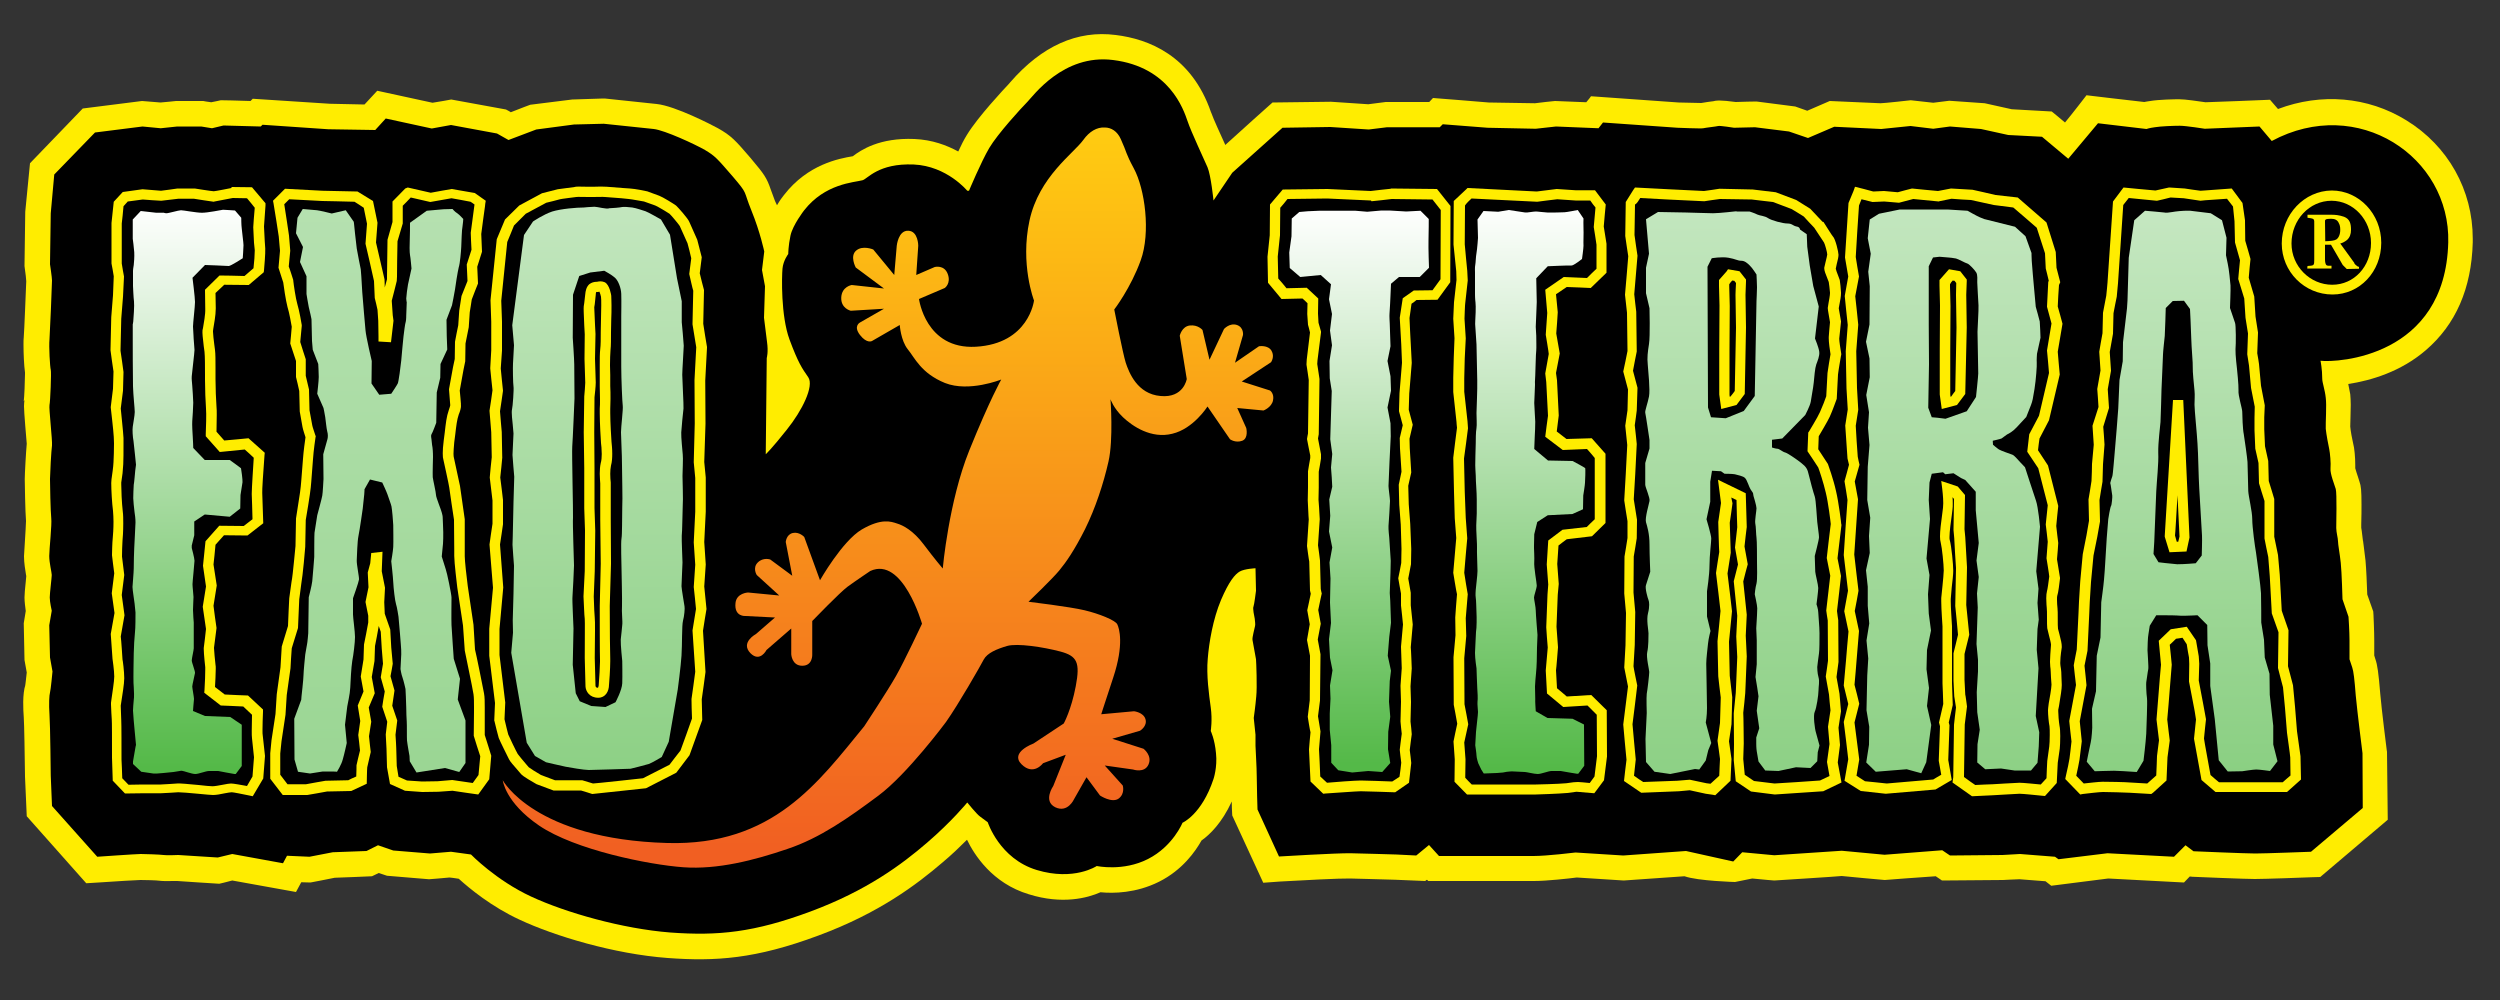
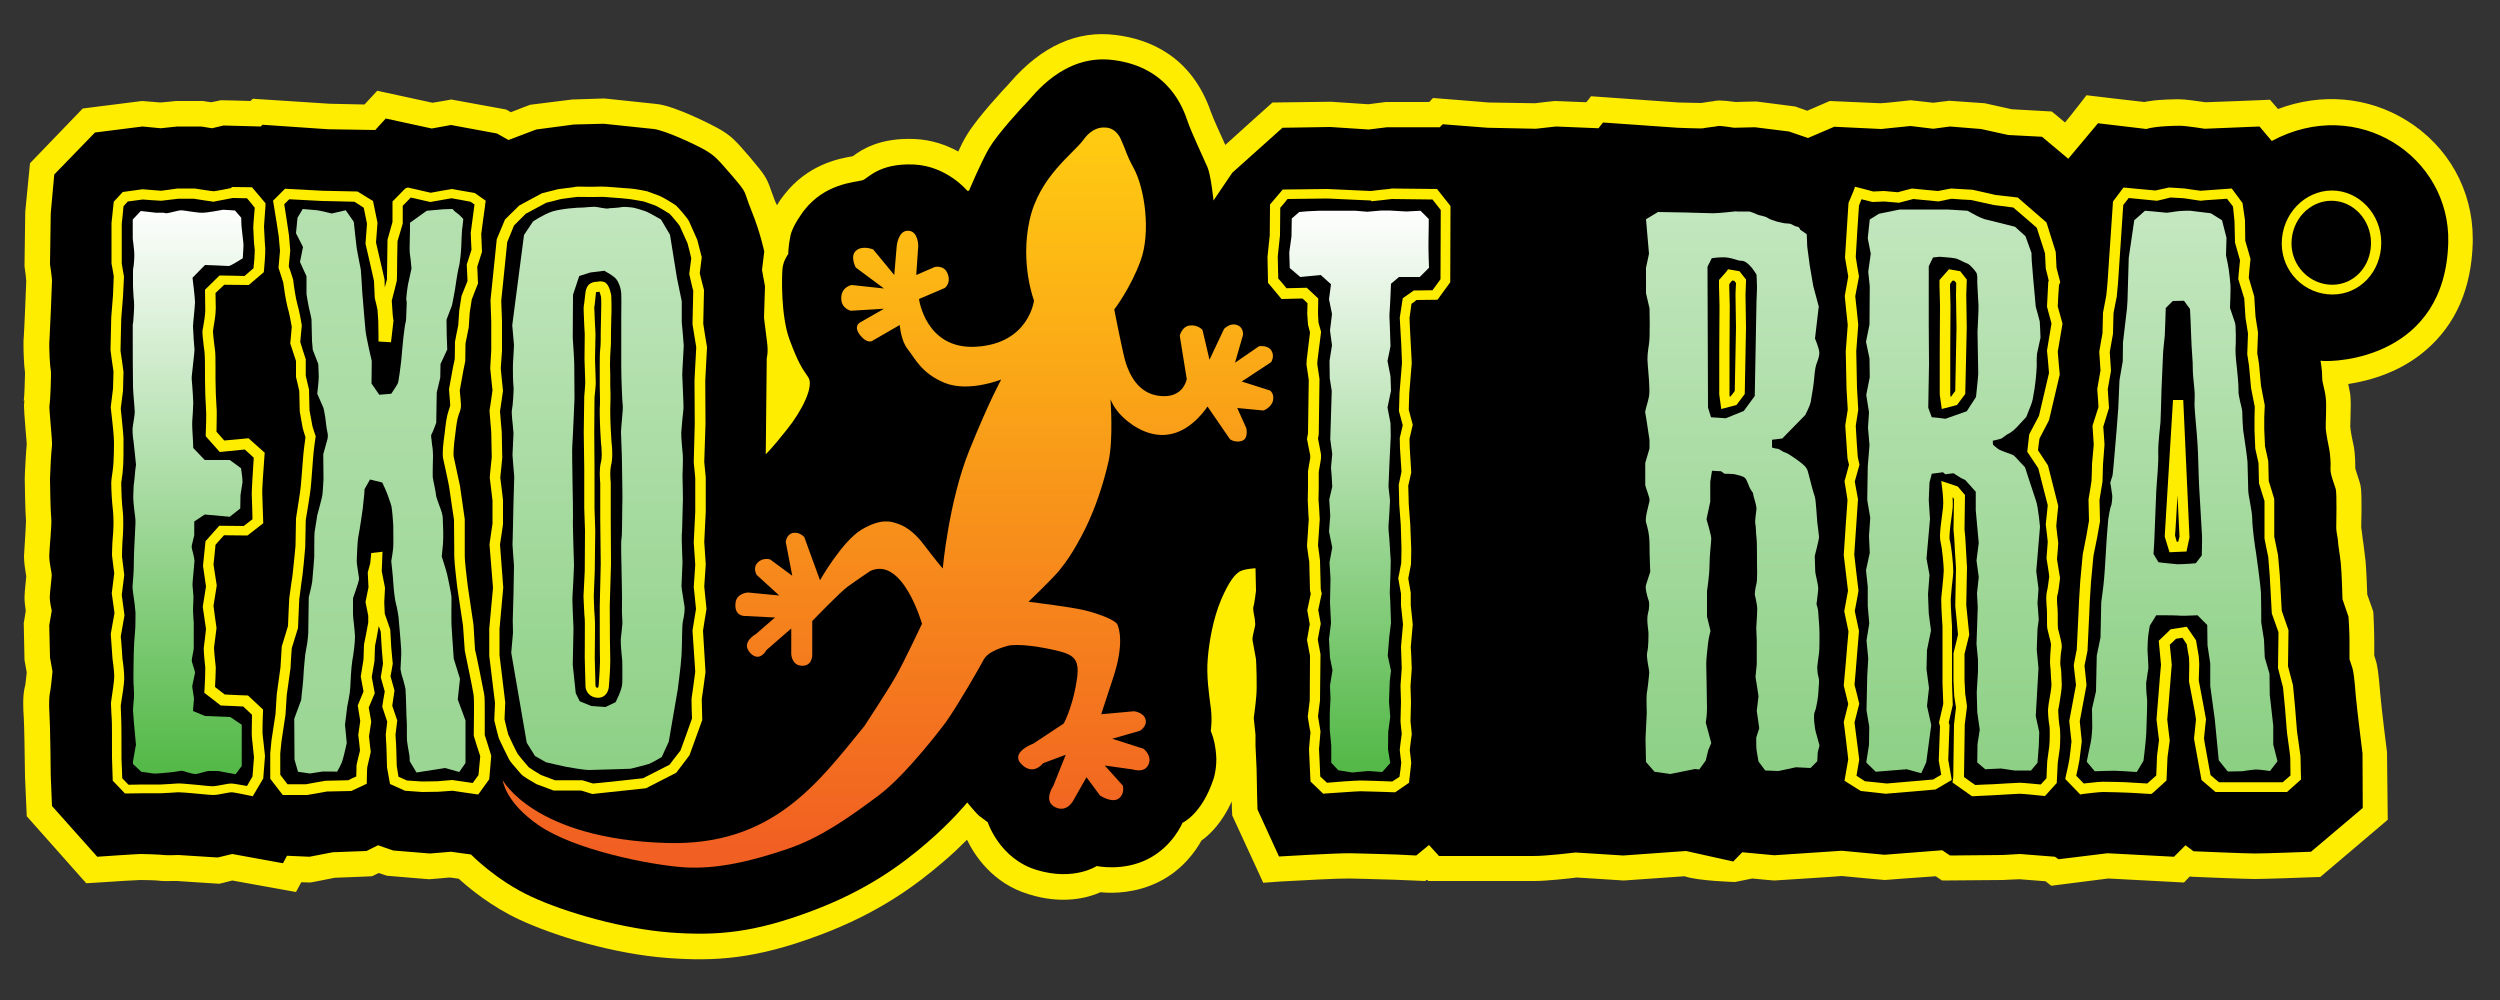
<svg xmlns="http://www.w3.org/2000/svg" width="100" height="40" viewBox="0 0 100 40" fill="none">
  <rect x="0" y="0" width="100" height="40" fill="#333333" stroke="none" />
  <path fill-rule="evenodd" clip-rule="evenodd" d="M40.41 3.29L40.35 3.36C40.18 3.54 39.11 4.68 38.68 5.39C38.56 5.58 38.44 5.82 38.33 6.06C37.87 5.81 37.29 5.59 36.58 5.56C35.18 5.5 34.44 6 34.11 6.25C33.57 6.34 32.31 6.57 31.36 7.8C31.3 7.87 31.19 8.02 31.08 8.21C31.05 8.15 31.03 8.1 31 8.04L30.83 7.58C30.67 7.11 30.56 6.96 30.08 6.39L30.04 6.34C29.42 5.62 29.26 5.43 28.7 5.12C28.5 5.01 27.02 4.24 26.27 4.16L24.19 3.94H24.13L22.89 3.98L21.21 4.19C21.21 4.19 20.75 4.36 20.43 4.49C20.43 4.48 20.24 4.38 20.24 4.38L18.05 3.98C18.05 3.98 17.52 4.08 17.3 4.11C16.98 4.04 15.09 3.63 15.09 3.63C15.09 3.63 14.63 4.13 14.58 4.18C14.06 4.17 13.22 4.15 13.19 4.15C13.14 4.15 10.11 3.95 10.11 3.95C10.11 3.95 10.06 4 10.02 4.04C9.58 4.02 8.83 4.01 8.83 4.01C8.83 4.01 8.57 4.07 8.45 4.09C8.33 4.08 8.13 4.04 8.13 4.04H7.04C7.04 4.04 6.57 4.09 6.42 4.1C6.28 4.09 5.68 4.04 5.68 4.04L3.31 4.34L1.2 6.53L1.01 8.47L0.98 10.64L0.99 10.72C1.02 10.93 1.05 11.17 1.05 11.25C1.04 11.49 0.97 13.27 0.95 13.49C0.94 13.56 0.94 13.66 0.94 13.79C0.94 14.13 0.96 14.62 1 14.9V14.96C1 15.22 0.97 15.91 0.95 16.05L0.98 16C0.97 16.08 0.96 16.15 0.96 16.25C0.96 16.41 0.98 16.62 1.01 17.03C1.03 17.25 1.06 17.63 1.07 17.75C1.04 18.06 0.99 18.96 0.99 19.16C0.99 19.29 1.01 20.5 1.04 20.83V20.82V20.85C1.04 20.99 1.01 21.38 1 21.59L0.96 22.25C0.96 22.52 1.01 22.79 1.04 22.99C1.04 22.99 1.05 23.02 1.05 23.05C1.04 23.13 1.03 23.27 1.03 23.27C1 23.56 0.98 23.77 0.98 23.9C0.98 24.07 1.01 24.28 1.03 24.44C1 24.61 0.95 24.93 0.95 24.93L0.98 26.4C0.98 26.4 1.04 26.74 1.07 26.9C1.04 27.15 1.02 27.39 1 27.46L1.02 27.38C0.89 27.76 0.93 28.42 0.95 28.68C0.97 28.96 0.99 30.28 1 31.04V31.06L1.07 32.65L3.45 35.33L3.94 35.3C4.67 35.25 5.5 35.2 5.62 35.2C5.76 35.2 6.28 35.21 6.39 35.23C6.46 35.24 6.62 35.25 7.09 35.24C7.18 35.25 8.77 35.35 8.77 35.35C8.77 35.35 9.12 35.27 9.29 35.22C9.63 35.28 11.84 35.68 11.84 35.68C11.84 35.68 11.95 35.48 12.05 35.29C12.15 35.29 12.42 35.3 12.42 35.3C12.42 35.3 13.26 35.14 13.39 35.11C13.52 35.11 14.88 35.05 14.88 35.05C14.88 35.05 15.13 34.93 15.15 34.92C15.25 34.95 15.48 35.03 15.48 35.03L17.16 35.17C17.16 35.17 17.81 35.12 17.98 35.1C18.07 35.11 18.17 35.12 18.35 35.15C18.77 35.53 19.66 36.27 20.79 36.79C22.18 37.44 24.56 38.16 26.71 38.32C28.62 38.46 30.22 38.36 32.74 37.42C35.17 36.52 36.67 35.38 37.71 34.49C38.09 34.17 38.41 33.86 38.68 33.59C38.97 34.19 39.69 35.33 41.15 35.77C42.49 36.19 43.5 35.92 44.02 35.69C44.53 35.74 45.44 35.73 46.36 35.27C47.3 34.8 47.82 34.05 48.06 33.62C48.4 33.38 48.88 32.91 49.27 32.06C49.27 32.26 49.28 32.4 49.28 32.42L49.29 32.62L50.53 35.31L51.22 35.26C52.09 35.21 53.63 35.13 54 35.14L54.76 35.16L55.81 35.19L57.01 35.24C57.01 35.24 57.05 35.2 57.08 35.19C57.09 35.2 57.13 35.24 57.13 35.24H61.36C61.87 35.24 62.76 35.14 63.07 35.1C63.24 35.11 64.95 35.22 64.95 35.22C64.95 35.22 67.11 35.07 67.38 35.05C67.92 35.24 69.4 35.28 69.4 35.28L70.09 35.14C70.46 35.18 70.97 35.22 70.97 35.22C70.97 35.22 73.52 35.06 73.67 35.04C73.82 35.06 75.39 35.2 75.39 35.2C75.39 35.2 76.92 35.08 77.43 35.05C77.46 35.07 77.68 35.22 77.68 35.22L80.12 35.2C80.12 35.2 80.68 35.17 80.78 35.17C80.87 35.18 81.47 35.22 81.82 35.25C81.92 35.33 82.05 35.43 82.05 35.43C82.05 35.43 84.17 35.16 84.33 35.14C84.5 35.15 87.36 35.3 87.36 35.3C87.36 35.3 87.5 35.15 87.59 35.06C87.63 35.06 87.68 35.07 87.68 35.07C87.9 35.08 89.81 35.16 90.19 35.16C90.57 35.16 92.27 35.1 92.46 35.09L92.81 35.08L95.51 32.79L95.48 30.07L95.47 30.01C95.47 30 95.26 28.36 95.21 27.75C95.14 26.92 95.1 26.6 95.01 26.35C95.01 26.35 94.99 26.29 94.97 26.22V25.62C94.97 25.23 94.94 24.64 94.94 24.61L94.93 24.46C94.93 24.46 94.75 23.96 94.69 23.78C94.68 23.46 94.65 22.73 94.62 22.42L94.55 21.85L94.52 21.62V21.65L94.47 21.24C94.47 21.24 94.45 21.12 94.45 21.11C94.45 21.08 94.45 20.96 94.45 20.96C94.46 20.65 94.46 20.4 94.46 20.19C94.46 19.62 94.44 19.43 94.38 19.27L94.32 19.08C94.29 18.99 94.23 18.81 94.21 18.73C94.21 18.69 94.21 18.65 94.21 18.6C94.21 18.3 94.18 17.92 94.12 17.71C94.09 17.6 94.02 17.21 94.01 17.06L94.02 16.68C94.02 16.5 94.03 16.33 94.03 16.19C94.03 16.03 94.02 15.89 94.01 15.77C94.01 15.77 93.96 15.52 93.93 15.36C94.84 15.22 96.03 14.87 97.03 14.01C98.23 12.98 98.86 11.54 98.91 9.7C98.91 9.65 98.91 9.6 98.91 9.54C98.91 7.61 97.93 5.84 96.25 4.81C94.71 3.86 92.84 3.71 91.12 4.36C91.11 4.35 90.8 3.99 90.8 3.99C90.8 3.99 88.4 4.09 88.22 4.09C87.93 4.05 87.42 3.97 87.16 3.97C87 3.97 86.36 3.98 86.01 4.04C85.91 4.05 85.84 4.07 85.77 4.08C85.47 4.05 83.46 3.81 83.46 3.81C83.46 3.81 82.86 4.59 82.6 4.9C82.5 4.81 82.07 4.46 82.07 4.46C82.07 4.46 80.62 4.38 80.47 4.37C80.33 4.34 79.39 4.13 79.39 4.13L77.97 4.03C77.97 4.03 77.49 4.09 77.33 4.11C77.14 4.09 76.43 4.01 76.43 4.01C76.43 4.01 75.36 4.13 75.22 4.13C75.08 4.12 73.19 4.04 73.19 4.04C73.19 4.04 72.6 4.3 72.29 4.43C72.1 4.36 71.81 4.26 71.81 4.26L70.26 4.06C70.26 4.06 69.57 4.07 69.43 4.08C68.82 4 68.66 4.01 68.48 4.06L68.52 4.05L68.3 4.08C68.3 4.08 68.17 4.1 68.05 4.12C67.95 4.12 67.51 4.11 67.15 4.1C67.11 4.1 63.64 3.85 63.64 3.85C63.64 3.85 63.55 3.98 63.45 4.09C62.95 4.07 62.2 4.04 62.2 4.04C62.2 4.04 61.5 4.11 61.4 4.13C61.28 4.13 59.61 4.1 59.55 4.1C59.49 4.09 57.32 3.92 57.32 3.92C57.32 3.92 57.25 4 57.17 4.08H55.43C55.43 4.08 54.87 4.15 54.73 4.17C54.56 4.16 53.24 4.07 53.24 4.07L50.9 4.1C50.9 4.1 49.52 5.33 49.01 5.8L49 5.77C48.82 5.37 48.54 4.77 48.45 4.51L48.44 4.49C47.66 2.22 45.94 1.56 44.63 1.4C43.09 1.2 41.67 1.84 40.41 3.29Z" fill="#FFED00" />
  <path fill-rule="evenodd" clip-rule="evenodd" d="M3.8 5.3L2.17 6.98L2.03 8.53L2 10.57C2 10.57 2.08 11.1 2.08 11.22C2.08 11.35 2 13.3 1.98 13.57C1.95 13.86 2 14.69 2.03 14.79C2.06 14.89 2.01 16.08 1.98 16.2C1.95 16.32 2.1 17.62 2.08 17.82C2.05 18.02 2 18.98 2 19.16C2 19.33 2.02 20.47 2.05 20.73C2.08 20.98 1.97 21.97 1.97 22.24C1.97 22.52 2.07 22.9 2.07 23C2.07 23.1 1.99 23.73 1.99 23.9C1.99 24.08 2.07 24.43 2.07 24.43L1.97 25.01L2 26.3L2.1 26.86C2.1 26.86 2.03 27.6 2 27.7C1.97 27.8 1.95 28.17 1.98 28.59C2.01 29.01 2.03 31.03 2.03 31.03L2.08 32.24L3.89 34.27C3.89 34.27 5.46 34.16 5.63 34.16C5.78 34.16 6.41 34.18 6.54 34.2C6.66 34.22 7.13 34.2 7.13 34.2L8.71 34.3L9.29 34.16L11.32 34.53L11.48 34.23L12.38 34.27L13.31 34.09L14.66 34.04L15.12 33.81L15.73 34.02L17.2 34.14L18.04 34.07L18.84 34.18C18.84 34.18 19.84 35.21 21.24 35.86C22.64 36.51 24.9 37.15 26.81 37.3C28.72 37.44 30.16 37.3 32.42 36.46C34.68 35.62 36.08 34.57 37.08 33.71C38.08 32.85 38.69 32.1 38.69 32.1C38.69 32.1 39.07 32.57 39.2 32.66C39.32 32.75 39.51 32.89 39.51 32.89C39.51 32.89 39.98 34.35 41.47 34.8C42.96 35.25 43.87 34.64 43.87 34.64C43.87 34.64 44.92 34.87 45.92 34.36C46.92 33.85 47.3 32.91 47.3 32.91C47.3 32.91 48.07 32.58 48.54 31.16C48.54 31.16 48.7 30.69 48.64 30.13C48.59 29.57 48.43 29.24 48.43 29.24C48.43 29.24 48.5 28.8 48.43 28.3C48.36 27.79 48.25 27 48.31 26.35C48.36 25.7 48.52 24.76 48.84 24C49.16 23.25 49.4 22.97 49.59 22.86C49.78 22.75 50.22 22.73 50.22 22.73L50.24 23.63C50.24 23.63 50.17 24.19 50.14 24.26C50.1 24.33 50.17 24.65 50.19 24.75C50.2 24.86 50.22 24.98 50.2 25.05C50.19 25.12 50.08 25.5 50.1 25.6C50.12 25.71 50.22 26.27 50.24 26.37C50.25 26.47 50.29 27.49 50.25 27.86C50.22 28.22 50.15 28.72 50.15 28.72L50.22 29.39V29.83C50.22 29.95 50.27 30.69 50.27 31.07C50.27 31.45 50.3 32.38 50.3 32.38L51.16 34.26C51.16 34.26 53.47 34.12 54.03 34.13C54.59 34.15 55.43 34.16 55.85 34.18C56.27 34.2 56.65 34.22 56.65 34.22L57.16 33.8L57.56 34.24H61.34C61.88 34.24 63.02 34.1 63.02 34.1L64.93 34.22L67.44 34.04L69.33 34.46L69.69 34.09L70.97 34.21L73.67 34.03L75.38 34.19L77.69 34.01L78 34.22L80.1 34.2L80.8 34.16L82.2 34.27L82.34 34.37L84.3 34.13L86.96 34.27L87.42 33.81L87.74 34.05C87.74 34.05 89.84 34.14 90.21 34.14C90.58 34.14 92.44 34.07 92.44 34.07L94.51 32.32L94.5 30.13C94.5 30.13 94.29 28.47 94.23 27.82C94.18 27.17 94.14 26.84 94.09 26.7C94.04 26.56 93.98 26.37 93.98 26.37V25.62C93.98 25.25 93.94 24.67 93.94 24.67L93.7 23.97C93.7 23.97 93.67 22.88 93.63 22.51C93.59 22.14 93.52 21.78 93.52 21.65C93.52 21.53 93.45 21.29 93.45 21.12C93.45 20.96 93.48 19.74 93.43 19.56C93.38 19.39 93.2 18.95 93.22 18.74C93.24 18.53 93.2 18.11 93.17 17.97C93.14 17.83 93.05 17.37 93.03 17.15C93.02 16.92 93.07 16.2 93.03 15.91C93 15.61 92.89 15.3 92.89 15.16C92.89 14.76 92.82 14.43 92.82 14.43C93.49 14.51 97.81 14.29 97.93 9.7C98.02 6.27 94.31 3.79 90.87 5.64L90.38 5.06L88.19 5.15C88.19 5.15 87.44 5.03 87.19 5.03C86.94 5.03 86.42 5.05 86.19 5.09C85.96 5.12 85.86 5.16 85.86 5.16L83.92 4.93L82.73 6.35L81.68 5.47L80.33 5.4L79.24 5.16L78 5.06L77.33 5.15L76.42 5.04L75.25 5.16L73.37 5.07L72.32 5.52L71.56 5.26L70.2 5.09L69.36 5.11C69.36 5.11 68.8 5.02 68.73 5.04C68.66 5.06 68.2 5.11 68.13 5.13C68.06 5.15 67.1 5.11 67.1 5.11L64.12 4.9L63.94 5.13L62.24 5.06L61.43 5.15L59.5 5.11L57.71 4.97L57.59 5.09H55.48L54.75 5.18L53.21 5.08L51.3 5.11L49.29 6.91L48.54 8.02C48.54 8.02 48.44 7.02 48.3 6.69C48.16 6.36 47.65 5.29 47.5 4.84C47.34 4.38 46.78 2.68 44.52 2.4C42.53 2.15 41.32 3.85 41.09 4.08C40.86 4.31 39.9 5.36 39.57 5.92C39.24 6.48 38.76 7.63 38.76 7.63H38.69C38.69 7.63 37.88 6.64 36.55 6.58C35.13 6.52 34.7 7.16 34.5 7.21C34.16 7.3 33 7.34 32.16 8.42C32.16 8.42 31.71 9 31.62 9.42C31.53 9.84 31.53 10.16 31.53 10.16C31.53 10.16 31.33 10.42 31.3 10.74C31.27 11.06 31.23 12.63 31.58 13.58C31.93 14.52 32.08 14.73 32.33 15.09C32.57 15.44 32.09 16.42 31.47 17.19C30.86 17.96 30.63 18.17 30.63 18.17L30.67 14.32C30.67 14.32 30.74 14.09 30.68 13.67C30.63 13.25 30.56 12.71 30.56 12.71L30.6 11.45L30.48 10.8L30.57 10.06C30.57 10.06 30.41 9.29 30.06 8.43C29.71 7.57 29.94 7.8 29.31 7.06C28.67 6.32 28.6 6.24 28.2 6C27.8 5.77 26.59 5.21 26.15 5.16C25.71 5.11 24.15 4.95 24.15 4.95L22.96 4.98L21.45 5.18L20.34 5.6L19.88 5.34L18.04 5L17.27 5.14L15.43 4.74L15.01 5.2L13.13 5.17L10.5 4.99L10.43 5.06L8.94 5.02L8.48 5.13L8.05 5.06H7.09L6.43 5.13L5.7 5.06L3.8 5.3Z" fill="black" />
  <path fill-rule="evenodd" clip-rule="evenodd" d="M43.33 5.6C42.94 6.14 41.56 7.07 41.18 8.82C40.8 10.57 41.36 12.02 41.36 12.02C41.36 12.02 41.16 13.75 39.03 13.87C37.02 13.98 36.76 11.96 36.76 11.96L37.79 11.52C37.79 11.52 38.05 11.34 37.91 10.96C37.77 10.58 37.39 10.68 37.39 10.68L36.65 11L36.73 9.83C36.73 9.83 36.73 9.24 36.33 9.23C35.93 9.21 35.87 9.83 35.87 9.83L35.77 11L34.93 9.98C34.93 9.98 34.51 9.8 34.25 10.02C33.98 10.24 34.23 10.7 34.23 10.7L35.36 11.54L34.07 11.4C34.07 11.4 33.67 11.46 33.65 11.9C33.63 12.34 34.03 12.43 34.03 12.43L35.36 12.35L34.4 12.9C34.4 12.9 34.12 13.04 34.4 13.4C34.68 13.76 34.88 13.64 34.88 13.64L35.99 13C35.99 13 36.03 13.62 36.31 13.97C36.59 14.31 36.84 14.93 37.8 15.32C38.76 15.7 40.05 15.18 40.05 15.18C40.05 15.18 39.59 15.99 38.77 18.02C37.95 20.05 37.71 22.74 37.71 22.74C37.71 22.74 37.37 22.34 36.95 21.78C36.53 21.22 36.12 21.01 35.88 20.94C35.64 20.86 35.26 20.72 34.47 21.18C33.69 21.64 32.8 23.21 32.8 23.21L32.17 21.48C32.17 21.48 31.97 21.26 31.71 21.32C31.45 21.38 31.43 21.68 31.43 21.68L31.69 23.03L30.81 22.38C30.81 22.38 30.53 22.28 30.31 22.5C30.09 22.72 30.27 23 30.27 23L31.17 23.82L29.92 23.7C29.92 23.7 29.46 23.72 29.42 24.12C29.36 24.68 29.82 24.64 29.82 24.64L31 24.7L30.24 25.36C30.24 25.36 29.6 25.7 30.02 26.13C30.4 26.51 30.66 26 30.66 26L31.65 25.14V26.17C31.65 26.17 31.67 26.63 32.09 26.63C32.52 26.63 32.49 26.17 32.49 26.17V24.84C32.49 24.84 33.6 23.69 33.9 23.47C34.2 23.25 34.81 22.84 34.81 22.84C36.11 22.24 36.88 24.95 36.88 24.95C36.88 24.95 36.18 26.44 35.84 27.04C35.5 27.64 34.57 29.05 34.57 29.05C32.74 31.28 30.93 33.84 26.69 33.72C21.38 33.57 20.11 31.21 20.11 31.21C20.11 31.21 20.2 32.09 21.56 33.02C23 34 25.96 34.59 27.33 34.69C28.7 34.79 30.17 34.41 31.49 33.96C32.81 33.52 33.96 32.7 35.13 31.83C36.29 30.97 37.84 28.88 37.84 28.88C38.34 28.17 39.21 26.65 39.35 26.38C39.49 26.12 39.87 25.96 40.28 25.84C40.68 25.72 41.73 25.88 42.41 26.06C43.09 26.24 43.21 26.5 43.03 27.45C42.85 28.4 42.55 28.94 42.55 28.94L41.34 29.74C41.34 29.74 40.38 30.09 40.86 30.57C41.34 31.05 41.72 30.53 41.72 30.53L42.63 30.19L42.13 31.44C42.13 31.44 41.71 32.04 42.21 32.29C42.71 32.53 42.96 31.97 42.96 31.97L43.46 31.09L44 31.82C44 31.82 44.48 32.14 44.75 31.94C45.01 31.74 44.91 31.42 44.91 31.42L44.19 30.62L45.32 30.78C45.32 30.78 45.78 30.94 45.94 30.58C46.1 30.22 45.74 29.95 45.74 29.95L44.49 29.55L45.6 29.23C45.6 29.23 45.9 29.05 45.82 28.77C45.74 28.49 45.36 28.45 45.36 28.45L44.05 28.57C44.05 28.57 44.09 28.43 44.53 27.1C44.97 25.77 44.77 25.13 44.69 24.97C44.61 24.81 43.97 24.55 43.38 24.41C42.8 24.27 41.14 24.07 41.14 24.07C41.14 24.07 42.09 23.16 42.37 22.82C42.65 22.48 42.97 22.02 43.4 21.17C43.82 20.32 44.14 19.34 44.34 18.46C44.54 17.58 44.42 15.97 44.42 15.97C44.42 15.97 44.54 16.33 44.92 16.69C45.3 17.05 46.05 17.56 46.89 17.35C47.74 17.15 48.3 16.26 48.3 16.26L49.2 17.57C49.2 17.57 49.42 17.73 49.69 17.63C49.95 17.53 49.85 17.12 49.85 17.12L49.49 16.32L50.54 16.42C50.54 16.42 50.86 16.3 50.92 16.02C50.98 15.74 50.8 15.62 50.8 15.62L49.67 15.26L50.84 14.49C50.84 14.49 51 14.27 50.86 14.03C50.72 13.79 50.36 13.85 50.36 13.85L49.4 14.51L49.72 13.4C49.72 13.4 49.76 13.1 49.48 13C49.19 12.9 48.96 13.16 48.96 13.16L48.38 14.39L48.1 13.2C48.1 13.2 47.92 12.98 47.59 13.02C47.27 13.06 47.19 13.43 47.19 13.43L47.47 15.16C47.47 15.16 47.35 15.93 46.42 15.84C45.49 15.76 45.16 14.9 45.03 14.51C44.91 14.13 44.57 12.38 44.57 12.38C44.57 12.38 45.23 11.52 45.63 10.41C46.03 9.3 45.8 7.56 45.35 6.73C45.01 6.1 45.09 6.13 44.83 5.56C44.69 5.25 44.45 5.1 44.19 5.1C43.88 5.08 43.57 5.26 43.33 5.6Z" fill="url(#paint0_linear_17_713)" />
  <path fill-rule="evenodd" clip-rule="evenodd" d="M8.08 8.51C7.85 8.51 7.34 8.41 7.24 8.41C7.14 8.41 6.72 8.54 6.64 8.53C6.56 8.52 6.56 8.51 6.56 8.51H6.25L5.63 8.44L5.31 8.78V9.55C5.31 9.55 5.36 9.92 5.37 10.09C5.38 10.26 5.36 10.52 5.35 10.6C5.33 10.68 5.32 10.83 5.32 10.83V11.44C5.32 11.44 5.34 11.93 5.36 12.06C5.38 12.19 5.34 12.77 5.33 12.86C5.32 12.95 5.31 12.97 5.31 12.97V13.69C5.31 13.69 5.31 15.07 5.32 15.45C5.33 15.82 5.39 16.34 5.39 16.48C5.39 16.62 5.32 16.96 5.31 17.07C5.29 17.18 5.31 17.5 5.34 17.64C5.36 17.79 5.44 18.59 5.44 18.59C5.44 18.59 5.42 18.73 5.41 18.82C5.4 18.91 5.37 19.3 5.35 19.39C5.34 19.48 5.33 19.86 5.33 19.93C5.33 19.99 5.36 20.34 5.38 20.47C5.4 20.6 5.42 20.75 5.42 20.9C5.41 21.04 5.38 21.81 5.37 21.91C5.36 22.01 5.35 22.58 5.35 22.73C5.35 22.89 5.3 23.43 5.3 23.48C5.3 23.52 5.32 23.71 5.34 23.83C5.36 23.94 5.41 24.33 5.42 24.5C5.42 24.67 5.42 25.12 5.4 25.28C5.38 25.44 5.35 25.95 5.35 26.13C5.35 26.3 5.34 26.69 5.34 26.74C5.34 26.79 5.33 27.35 5.35 27.48C5.36 27.62 5.37 27.9 5.35 28C5.34 28.1 5.32 28.35 5.32 28.42C5.32 28.49 5.37 29.09 5.39 29.27C5.41 29.46 5.44 29.8 5.44 29.8C5.44 29.8 5.42 29.86 5.41 29.94C5.4 30.02 5.32 30.46 5.32 30.46V30.56L5.65 30.87L6.13 30.94H6.29C6.29 30.94 6.7 30.91 6.94 30.88C7.17 30.85 7.2 30.83 7.27 30.83C7.33 30.83 7.67 30.96 7.81 30.96C7.95 30.96 8.23 30.84 8.36 30.84H8.73C8.73 30.84 9.35 30.96 9.38 30.96H9.43L9.67 30.64V28.99L9.21 28.68L8.2 28.64L7.72 28.44C7.72 28.44 7.75 28.03 7.76 27.96C7.76 27.89 7.69 27.52 7.69 27.46C7.69 27.39 7.79 27 7.8 26.92C7.81 26.85 7.67 26.5 7.67 26.42C7.67 26.34 7.75 26 7.75 25.93V24.9C7.75 24.9 7.72 24.55 7.72 24.4C7.72 24.26 7.74 23.96 7.74 23.88C7.74 23.8 7.7 23.48 7.7 23.37C7.7 23.27 7.78 22.52 7.78 22.43C7.78 22.33 7.67 21.92 7.67 21.92V21.82L7.77 21.41V20.86L8.19 20.58L9.19 20.67L9.61 20.34L9.62 19.8C9.62 19.8 9.69 19.37 9.7 19.29C9.71 19.21 9.65 18.76 9.64 18.73C9.61 18.7 9.19 18.4 9.19 18.4H8.19L7.73 17.92C7.73 17.92 7.72 17.58 7.71 17.47C7.7 17.35 7.68 16.97 7.69 16.85C7.7 16.73 7.73 16.25 7.73 16.11C7.73 15.96 7.7 15.6 7.69 15.43C7.68 15.25 7.66 15.19 7.67 15.05C7.68 14.91 7.78 14.1 7.78 14C7.78 13.91 7.74 13.55 7.74 13.42C7.74 13.29 7.72 13.2 7.72 13.06C7.72 12.93 7.8 12.25 7.8 12.08C7.8 11.91 7.7 11.11 7.7 11.11L8.2 10.6C8.2 10.6 9.07 10.63 9.15 10.64C9.23 10.64 9.71 10.33 9.71 10.33C9.71 10.33 9.74 9.92 9.74 9.81C9.74 9.7 9.68 9.29 9.67 9.14C9.65 9 9.65 8.71 9.65 8.71L9.4 8.42C9.4 8.42 8.99 8.39 8.92 8.39C8.85 8.4 8.31 8.51 8.08 8.51Z" fill="url(#paint1_linear_17_713)" />
-   <path fill-rule="evenodd" clip-rule="evenodd" d="M62.58 8.49C62.51 8.49 62.12 8.51 61.89 8.5C61.69 8.49 61.53 8.46 61.43 8.46C61.33 8.46 61.09 8.51 61.01 8.5C60.93 8.49 60.35 8.4 60.35 8.4L59.93 8.47L59.34 8.44L59.1 8.78L59.12 9.52C59.12 9.52 59.09 9.95 59.06 10.12C59.03 10.28 59.03 10.5 59.01 10.6C58.99 10.68 59 10.88 59 10.88V11.76C59 11.76 59 11.96 59.02 12.1C59.04 12.23 59.02 12.75 59.01 12.84C59 12.92 59.01 13.02 59.01 13.02L59.06 13.78C59.06 13.78 59.08 14.84 59.09 15.21C59.1 15.59 59.06 16.37 59.06 16.52C59.06 16.66 59.08 17.02 59.06 17.12C59.03 17.28 59.03 17.62 59.03 17.72C59.02 17.89 59.01 18.61 59.01 18.61C59.01 18.61 59.02 18.92 59.03 19.02C59.03 19.11 59.04 19.37 59.05 19.48C59.06 19.57 59.07 19.9 59.07 19.97V20.54C59.07 20.7 59.05 20.87 59.05 21.01C59.04 21.16 59.09 21.82 59.08 21.92C59.07 22.02 59.1 22.68 59.1 22.84C59.1 23 59.03 23.55 59.03 23.59C59.03 23.63 59.01 23.79 59.03 23.91C59.05 24.02 59.05 24.34 59.06 24.52C59.07 24.69 59.07 25.12 59.04 25.28C59.04 25.43 59 25.95 59 26.12C59 26.35 59.06 26.73 59.06 26.73C59.06 26.67 59.08 27.37 59.09 27.51C59.1 27.65 59.12 27.97 59.1 28.07C59.09 28.17 59.12 28.41 59.12 28.48C59.12 28.61 59.05 29.11 59.04 29.28C59.03 29.48 59.01 29.81 59.01 29.81C59.01 29.81 59.06 30.14 59.06 30.22C59.06 30.32 59.13 30.53 59.13 30.53L59.25 30.78L59.35 30.94L59.88 30.92L60.12 30.9C60.12 30.9 60.36 30.84 60.58 30.86C60.81 30.87 60.94 30.88 61 30.88C61.06 30.88 61.37 30.96 61.51 30.96C61.65 30.96 61.94 30.84 62.06 30.84H62.43C62.43 30.84 63.05 30.95 63.08 30.95H63.13L63.37 30.63L63.36 28.98L62.9 28.75L61.9 28.72L61.43 28.45C61.43 28.45 61.4 28.03 61.41 27.96C61.41 27.89 61.4 27.53 61.4 27.46C61.4 27.39 61.43 27.01 61.44 26.94C61.45 26.87 61.47 26.54 61.47 26.46C61.47 26.35 61.48 26.03 61.48 25.9C61.48 25.83 61.5 25.4 61.5 25.4C61.5 25.4 61.43 24.56 61.43 24.42C61.43 24.28 61.36 23.98 61.36 23.9C61.36 23.82 61.47 23.53 61.47 23.42C61.47 23.32 61.35 22.69 61.37 22.47C61.38 22.37 61.36 21.92 61.36 21.92V21.82L61.37 21.37L61.49 20.88L61.91 20.61L62.9 20.56L63.32 20.37L63.33 19.82C63.33 19.82 63.4 19.39 63.4 19.31C63.41 19.23 63.42 18.76 63.41 18.73C63.4 18.7 62.9 18.44 62.9 18.44L61.92 18.42L61.37 17.96C61.37 17.96 61.39 17.56 61.39 17.46C61.4 17.34 61.41 16.99 61.41 16.87C61.41 16.75 61.37 16.27 61.37 16.12C61.37 15.97 61.4 15.57 61.4 15.39C61.39 15.21 61.41 15.17 61.41 15.02C61.42 14.88 61.43 14.14 61.45 14.02C61.46 13.92 61.45 13.56 61.45 13.43C61.45 13.3 61.43 13.21 61.43 13.07C61.43 12.95 61.47 12.25 61.47 12.08C61.47 11.91 61.45 11.13 61.45 11.13L61.91 10.65C61.91 10.65 62.78 10.61 62.86 10.62C62.94 10.63 63.28 10.36 63.28 10.36C63.28 10.36 63.34 9.94 63.34 9.83C63.33 9.72 63.35 9.29 63.34 9.16C63.33 9.02 63.34 8.74 63.34 8.74L63.11 8.4C63.11 8.4 62.66 8.49 62.58 8.49Z" fill="url(#paint2_linear_17_713)" />
  <path fill-rule="evenodd" clip-rule="evenodd" d="M18.62 30.52V28.82L18.31 27.98L18.4 27.15L18.15 26.35C18.15 26.35 18.07 25.22 18.06 25C18.05 24.78 18.06 24.04 18.06 23.9C18.06 23.78 17.88 22.9 17.83 22.77C17.79 22.64 17.67 22.26 17.67 22.26C17.67 22.26 17.71 21.88 17.72 21.75C17.73 21.62 17.73 21.48 17.73 21.29C17.73 21.1 17.71 20.87 17.71 20.75C17.71 20.63 17.69 20.58 17.67 20.5C17.66 20.43 17.44 19.9 17.44 19.8C17.44 19.7 17.32 19.19 17.31 19.09C17.3 18.98 17.32 18.28 17.32 18.28C17.32 18.28 17.32 18.05 17.3 17.9C17.27 17.75 17.27 17.62 17.26 17.58C17.25 17.53 17.23 17.41 17.26 17.37C17.3 17.32 17.45 16.91 17.45 16.91L17.47 15.7L17.61 15.11L17.62 14.56L17.89 13.98C17.89 13.98 17.87 13.5 17.87 13.44C17.87 13.38 17.86 12.79 17.86 12.79L18.08 12.21C18.08 12.21 18.19 11.67 18.2 11.58C18.21 11.48 18.31 10.84 18.35 10.69C18.4 10.54 18.44 10.07 18.45 9.88C18.46 9.68 18.47 9.17 18.5 9.06C18.52 8.95 18.53 8.76 18.53 8.76C18.53 8.76 18.38 8.59 18.29 8.53C18.2 8.48 18.1 8.36 18.1 8.36L17.74 8.37L17.07 8.43L16.4 8.91C16.4 8.91 16.4 9.52 16.39 9.62C16.38 9.73 16.38 10.12 16.4 10.2C16.42 10.28 16.46 10.74 16.46 10.74C16.46 10.74 16.34 11.29 16.32 11.38C16.3 11.47 16.25 11.86 16.25 11.94C16.25 12.02 16.27 12.09 16.27 12.09L16.25 12.61C16.25 12.61 16.25 12.79 16.23 12.87C16.2 12.95 16.16 13.3 16.14 13.46C16.12 13.62 16.07 14.2 16.05 14.42C16.03 14.64 15.94 15.3 15.91 15.34C15.89 15.39 15.65 15.75 15.65 15.75L15.17 15.79L14.86 15.34L14.87 14.44C14.87 14.44 14.64 13.47 14.62 13.21C14.6 12.94 14.52 12.14 14.49 11.68C14.47 11.22 14.43 10.77 14.43 10.77C14.43 10.77 14.3 10.13 14.27 9.94C14.24 9.74 14.16 8.94 14.16 8.94L14.15 8.87L13.83 8.41L13.27 8.54C13.27 8.54 12.79 8.42 12.68 8.41C12.58 8.4 12.11 8.36 12.11 8.36L11.9 8.71L11.84 9.33L12.12 9.88L12 10.48L12.26 11.05V11.76C12.26 11.76 12.32 12.14 12.35 12.28C12.39 12.42 12.46 12.77 12.46 12.77L12.48 13.64L12.51 13.99L12.73 14.56C12.73 14.56 12.75 14.92 12.75 15.08C12.75 15.24 12.69 15.75 12.69 15.75L12.94 16.32C12.94 16.32 12.99 16.55 13.01 16.69C13.03 16.83 13.06 17.15 13.09 17.26C13.12 17.36 13.12 17.48 13.1 17.56C13.08 17.64 12.93 18.17 12.93 18.17L12.94 19.16C12.94 19.16 12.91 19.75 12.89 19.83C12.88 19.91 12.69 20.61 12.69 20.61C12.69 20.61 12.59 21.27 12.58 21.31C12.57 21.36 12.57 22.28 12.57 22.28C12.57 22.28 12.51 23.07 12.49 23.25C12.47 23.43 12.35 23.89 12.35 23.89L12.33 25.33C12.33 25.33 12.3 25.7 12.28 25.78C12.27 25.86 12.22 26.09 12.21 26.18C12.2 26.27 12.14 26.87 12.14 27.01C12.14 27.15 12.06 27.86 12.06 27.86L12.05 27.99L11.77 28.75L11.78 30.38L11.92 30.87L12.4 30.94L12.91 30.86H13.3C13.39 30.86 13.48 30.87 13.48 30.87C13.48 30.87 13.66 30.58 13.71 30.38C13.77 30.18 13.87 29.72 13.87 29.72L13.8 28.99C13.8 28.99 13.88 28.34 13.89 28.26C13.9 28.18 14 27.76 14.01 27.51C14.02 27.27 14.05 26.69 14.09 26.44C14.14 26.19 14.2 25.69 14.2 25.48C14.2 25.27 14.12 24.7 14.12 24.58V23.93C14.12 23.93 14.35 23.28 14.36 23.18C14.37 23.08 14.26 22.57 14.27 22.41C14.28 22.25 14.29 21.66 14.34 21.43C14.39 21.19 14.51 20.34 14.51 20.34C14.51 20.34 14.56 19.87 14.57 19.77C14.58 19.67 14.58 19.57 14.58 19.57L14.8 19.18L15.29 19.3C15.29 19.3 15.46 19.66 15.5 19.78C15.54 19.91 15.64 20.16 15.66 20.26C15.68 20.35 15.73 20.9 15.73 21C15.73 21.1 15.74 21.7 15.73 21.88C15.72 22.05 15.65 22.45 15.65 22.45C15.65 22.45 15.72 23.07 15.73 23.29C15.74 23.53 15.8 24.04 15.84 24.16C15.88 24.27 15.94 24.67 15.94 24.67C15.94 24.67 15.98 25.16 16 25.36C16.01 25.56 16.06 25.98 16.05 26.17C16.04 26.35 16.02 26.76 16.02 26.76C16.02 26.76 16.05 26.97 16.1 27.1C16.15 27.24 16.22 27.56 16.22 27.56C16.22 27.56 16.25 28.15 16.25 28.31C16.25 28.47 16.26 28.73 16.27 28.87C16.28 29.01 16.27 29.49 16.28 29.62C16.29 29.74 16.38 30.24 16.38 30.24L16.39 30.45L16.66 30.9L17.8 30.72L18.37 30.88L18.62 30.52Z" fill="url(#paint3_linear_17_713)" />
  <path fill-rule="evenodd" clip-rule="evenodd" d="M23.78 8.27C23.65 8.27 23.35 8.3 23.35 8.3C23.07 8.3 22.45 8.35 22.09 8.46C21.73 8.58 21.32 8.86 21.32 8.86L20.96 9.4L20.49 13.01L20.56 13.81C20.56 13.81 20.53 14.4 20.52 14.54C20.51 14.67 20.52 15.37 20.54 15.46C20.56 15.55 20.51 16.27 20.48 16.38C20.45 16.48 20.5 16.91 20.51 16.99C20.52 17.07 20.54 17.34 20.54 17.34C20.54 17.34 20.5 18.13 20.5 18.2C20.5 18.28 20.57 19.07 20.57 19.07L20.54 20.09L20.51 21.46C20.51 21.46 20.5 21.72 20.5 21.79C20.5 21.85 20.56 22.63 20.56 22.63L20.54 23.74L20.51 24.81L20.52 25.31L20.45 26.11L21.07 29.71L21.4 30.24L21.84 30.49C21.84 30.49 22.48 30.64 22.63 30.67C22.78 30.7 23.37 30.8 23.55 30.8C23.73 30.8 25.22 30.75 25.22 30.75C25.22 30.75 25.83 30.6 25.95 30.56C26.07 30.52 26.47 30.28 26.47 30.28L26.75 29.67L27.11 27.58C27.11 27.58 27.23 26.68 27.26 26.23C27.29 25.78 27.27 25.02 27.32 24.83C27.37 24.65 27.4 24.33 27.38 24.25C27.37 24.18 27.26 23.54 27.26 23.45C27.26 23.35 27.3 22.57 27.3 22.5C27.3 22.43 27.26 21.55 27.27 21.43C27.29 21.31 27.3 20.39 27.31 20.21C27.33 20.03 27.3 19.17 27.3 19.04C27.3 18.91 27.33 18.3 27.31 18.18C27.3 18.06 27.24 17.47 27.25 17.3C27.26 17.14 27.32 16.47 27.34 16.34C27.35 16.21 27.29 15.17 27.29 14.99C27.29 14.81 27.35 13.93 27.35 13.83C27.35 13.73 27.27 12.89 27.27 12.89V12.05L27.08 11.13L26.8 9.39L26.44 8.78C26.44 8.78 25.92 8.48 25.82 8.45C25.72 8.42 25.44 8.32 25.29 8.3C25.14 8.28 24.96 8.27 24.89 8.28C24.82 8.3 24.46 8.33 24.37 8.33C24.28 8.38 23.9 8.27 23.78 8.27ZM23.65 28.24L23.19 28.05L23.03 27.73L22.91 26.59C22.91 26.59 22.94 25.3 22.94 25.14C22.94 24.98 22.88 24 22.9 23.85C22.91 23.7 22.96 22.77 22.96 22.62C22.96 22.47 22.9 20.9 22.92 20.71C22.93 20.52 22.87 18.1 22.89 17.86C22.91 17.63 22.98 15.94 22.98 15.94C22.98 15.94 22.97 14.77 22.97 14.58C22.97 14.39 22.91 13.51 22.91 13.51L22.92 11.79L23.17 11.04L23.61 10.9L24.17 10.83C24.17 10.83 24.47 10.99 24.6 11.11C24.73 11.23 24.84 11.51 24.85 11.75C24.86 11.99 24.85 12.66 24.85 12.66V14.67C24.85 15.13 24.89 16.1 24.91 16.23C24.93 16.36 24.84 17.08 24.84 17.29C24.84 17.5 24.88 18.16 24.88 18.61C24.88 19.05 24.91 19.92 24.89 20.3C24.88 20.68 24.89 21.38 24.86 21.54C24.83 21.7 24.86 22.6 24.86 22.7C24.86 22.8 24.89 24.02 24.88 24.24C24.86 24.46 24.91 24.87 24.89 25C24.88 25.14 24.85 25.38 24.83 25.58C24.82 25.78 24.89 26.44 24.89 26.44C24.89 26.44 24.9 27.05 24.89 27.33C24.88 27.61 24.62 28.09 24.62 28.09L24.22 28.28L23.65 28.24Z" fill="url(#paint4_linear_17_713)" />
  <path fill-rule="evenodd" clip-rule="evenodd" d="M55.57 8.42H55.26L54.69 8.47L54.22 8.43H53.47H52.76L52.31 8.45L51.97 8.48L51.67 8.74L51.66 9.45L51.57 10.1L51.59 10.72L52.01 11.08L52.83 11L53.24 11.37L53.16 11.97L53.28 12.56L53.2 13.22L53.28 13.81L53.18 14.44L53.19 15.13L53.27 15.64L53.21 17.57L53.29 18.16L53.24 18.7L53.27 19.1L53.29 19.47L53.17 19.98L53.21 20.63L53.16 21.26L53.29 21.9L53.18 22.5L53.22 23.14L53.2 24.1L53.24 24.92L53.16 25.57L53.2 26.31L53.3 26.81L53.2 27.42L53.22 27.95L53.19 28.54V29.19L53.25 29.81V30.51L53.53 30.81L54.09 30.9L54.73 30.84L55.29 30.88L55.61 30.52L55.52 29.97L55.53 29.27L55.61 28.67L55.56 28.07L55.59 27.24L55.64 26.83L55.51 26.23L55.57 25.48L55.64 24.91L55.61 24.03L55.59 23.72L55.62 22.9L55.63 22.43L55.57 21.51C55.57 21.51 55.53 21.15 55.54 21.04C55.55 20.93 55.6 20.13 55.6 20.04C55.6 19.95 55.54 19.53 55.54 19.44C55.54 19.35 55.58 18.48 55.58 18.48L55.63 17.45L55.62 16.93L55.5 16.3L55.64 15.63L55.62 15.05L55.5 14.44L55.62 13.85L55.59 12.95C55.59 12.95 55.57 12.62 55.58 12.55C55.59 12.49 55.62 11.81 55.62 11.81L55.64 11.35L55.96 11.08H56.79L57.16 10.71C57.16 10.71 57.13 9.93 57.14 9.62C57.15 9.31 57.15 8.76 57.15 8.76L56.82 8.43L56.25 8.46L55.57 8.42Z" fill="url(#paint5_linear_17_713)" />
  <path fill-rule="evenodd" clip-rule="evenodd" d="M69.46 8.45C69.46 8.45 68.76 8.53 68.52 8.53C68.28 8.53 67.6 8.5 67.43 8.5C67.27 8.5 66.32 8.48 66.32 8.48L65.84 8.77L65.96 10.15L65.84 10.71V11.73L65.98 12.33C65.98 12.33 66.01 13.44 65.96 13.76C65.91 14.07 65.88 14.31 65.91 14.58C65.93 14.85 66.01 15.6 65.96 15.86C65.91 16.12 65.79 16.44 65.81 16.51C65.83 16.58 65.98 17.6 65.98 17.6V17.94L65.81 18.52V19.39C65.81 19.49 66.01 19.92 65.98 20.04C65.96 20.16 65.79 20.72 65.84 20.89C65.89 21.06 65.98 21.35 65.98 21.78C65.98 22.21 66.01 22.87 66.01 22.87C66.01 22.87 65.88 23.28 65.84 23.4C65.79 23.52 65.91 23.93 65.94 24C65.97 24.07 65.99 24.26 65.92 24.53C65.85 24.8 65.94 25.21 65.94 25.33C65.94 25.45 65.94 25.88 65.89 26.08C65.84 26.28 65.97 26.79 65.97 26.88C65.97 26.98 65.9 27.6 65.87 27.75C65.85 27.89 65.87 28.52 65.87 28.52L65.82 29.56L65.84 30.48L66.18 30.87L66.81 30.96L67.8 30.76L67.97 30.78L68.23 30.42L68.33 30.01L68.45 29.72L68.23 28.9C68.23 28.9 68.28 28.66 68.28 28.32C68.28 27.98 68.25 26.77 68.25 26.55C68.25 26.33 68.3 25.97 68.32 25.75C68.34 25.53 68.42 25.24 68.42 25.24L68.28 24.66V23.65C68.28 23.65 68.38 23 68.38 22.61C68.38 22.22 68.45 21.69 68.45 21.54C68.45 21.4 68.26 20.77 68.26 20.77L68.41 20.07V19.27L68.48 18.83L68.84 18.85L68.98 18.95C68.98 18.95 69.29 18.95 69.39 18.97C69.49 19 69.73 19.04 69.8 19.12C69.88 19.19 69.97 19.5 70.02 19.57C70.07 19.64 70.12 19.72 70.12 19.72L70.14 19.84C70.14 19.84 70.26 20.23 70.26 20.33C70.26 20.42 70.19 20.81 70.21 20.93C70.24 21.05 70.24 21.39 70.26 21.51C70.28 21.63 70.28 22.3 70.28 22.47C70.28 22.64 70.3 23.17 70.26 23.34C70.21 23.51 70.19 23.77 70.19 23.77C70.19 23.77 70.29 24.21 70.29 24.33C70.29 24.45 70.27 24.79 70.27 24.79L70.25 25.13L70.27 25.61V26.57L70.22 27.08L70.29 27.51L70.34 27.85L70.27 28.43L70.37 29.13L70.25 29.5V29.76C70.25 29.76 70.25 29.93 70.27 30.05C70.29 30.17 70.34 30.46 70.34 30.46L70.61 30.82L71.14 30.84L71.84 30.69L72.42 30.72L72.69 30.45L72.71 30.09L72.78 29.82C72.78 29.82 72.68 29.46 72.64 29.31C72.59 29.16 72.52 28.61 72.59 28.47C72.66 28.33 72.74 27.79 72.74 27.62C72.74 27.45 72.79 27.26 72.74 27.09C72.69 26.93 72.69 26.68 72.69 26.68C72.69 26.68 72.74 26.24 72.76 26.13C72.78 26 72.78 25.6 72.78 25.33C72.78 25.06 72.73 24.6 72.73 24.49C72.73 24.37 72.66 24.17 72.66 24.17C72.66 24.17 72.73 23.64 72.73 23.52C72.73 23.4 72.61 22.94 72.61 22.87C72.61 22.79 72.59 22.24 72.59 22.24C72.59 22.24 72.76 21.59 72.76 21.49C72.76 21.39 72.71 21.08 72.69 20.88C72.67 20.69 72.64 20.01 72.59 19.86C72.54 19.72 72.4 19.21 72.35 18.99C72.3 18.77 72.26 18.68 72.04 18.51C71.82 18.34 71.51 18.13 71.41 18.1C71.31 18.08 71.17 17.95 71.1 17.95C71.03 17.95 70.88 17.9 70.88 17.9V17.59L71.29 17.54L72.21 16.6C72.21 16.6 72.4 16.24 72.43 16.07C72.45 15.9 72.53 15.52 72.55 15.3C72.57 15.08 72.6 14.72 72.65 14.58C72.7 14.44 72.79 14.24 72.77 14.07C72.75 13.9 72.6 13.54 72.6 13.54L72.75 12.26L72.53 11.44L72.39 10.62L72.29 9.87L72.27 9.37L72 9.18C72 9.18 72 9.08 71.86 9.06C71.71 9.03 71.69 8.94 71.5 8.94C71.31 8.94 70.87 8.82 70.73 8.73C70.59 8.63 70.39 8.63 70.29 8.58C70.2 8.53 69.98 8.46 69.98 8.46H69.46V8.45ZM68.44 16.69L68.32 16.3L68.3 10.67L68.47 10.33C68.47 10.33 68.86 10.26 69.14 10.31C69.43 10.36 69.5 10.43 69.65 10.43C69.79 10.43 69.9 10.53 69.99 10.62C70.09 10.71 70.26 10.98 70.26 10.98C70.26 10.98 70.28 11.37 70.28 11.49C70.28 11.61 70.26 12.04 70.26 12.04L70.19 15.84L69.75 16.44L69.03 16.73L68.44 16.69Z" fill="url(#paint6_linear_17_713)" />
-   <path fill-rule="evenodd" clip-rule="evenodd" d="M77.9 8.38H75.99L75.16 8.55L74.79 8.78L74.71 9.53L74.83 10.15L74.73 10.87L74.79 11.45L74.78 12.98L74.64 13.67L74.78 14.34L74.79 15.09L74.65 15.8L74.76 16.49L74.72 17.11L74.78 17.8L74.71 18.67L74.69 20L74.81 20.71L74.76 21.44L74.79 22.12L74.64 22.81L74.71 23.47V24.23L74.77 24.94L74.66 25.62L74.73 26.34L74.69 27.02L74.66 28.41L74.77 29.07L74.76 29.79L74.65 30.5L75.03 30.87L76.27 30.77L76.85 30.93L77.05 30.49L77.25 29L77.08 28.24L77.16 27.52L77.06 26.77L77.08 26L77.24 25.22L77.15 24.54L77.12 23.77L77.18 23L77.06 22.34L77.2 20.76L77.15 20L77.18 19.3L77.27 18.95L77.72 18.89L77.81 18.97L78.14 18.93L78.44 19.12L78.61 19.2L79.03 19.67V20.41L79.15 21.72L79.06 22.42L79.15 23.08L79.08 23.74L79.11 24.3L79.06 25.76L79.12 26.39V26.86L79.07 27.69L79.09 28.49L79.19 29.19L79.1 29.77L79.09 30.5L79.41 30.77L80.04 30.74L80.58 30.82H81.24L81.5 30.51L81.55 29.86L81.57 29.29L81.43 28.64L81.54 26.73L81.47 25.99L81.5 25.16L81.55 24.79L81.5 24.12L81.54 23.55L81.45 22.85L81.6 21.07C81.6 21.07 81.53 20.29 81.44 20.03C81.35 19.77 81 18.69 81 18.69C81 18.69 80.85 18.53 80.8 18.48C80.75 18.43 80.58 18.22 80.5 18.19C80.42 18.16 80.04 18.03 79.96 17.98C79.88 17.93 79.72 17.79 79.72 17.79L79.71 17.63C79.71 17.63 80.02 17.56 80.06 17.54C80.1 17.52 80.2 17.43 80.28 17.38C80.36 17.34 80.5 17.27 80.66 17.1C80.82 16.93 81.05 16.68 81.05 16.68C81.05 16.68 81.18 16.36 81.24 16.2C81.3 16.04 81.32 15.94 81.38 15.56C81.44 15.18 81.48 14.62 81.47 14.51C81.46 14.4 81.48 14.15 81.48 14.15L81.62 13.51C81.62 13.51 81.6 12.92 81.59 12.86C81.58 12.8 81.43 12.27 81.43 12.27L81.35 11.39C81.35 11.39 81.28 10.62 81.27 10.44C81.26 10.26 81.26 10.12 81.26 10.12L81.02 9.45L80.6 9.07L79.36 8.76C79.36 8.76 79.29 8.73 79.19 8.69C79.09 8.65 78.7 8.43 78.7 8.43L77.9 8.38ZM77.5 16.71L77.27 16.69L77.13 16.31L77.16 14.57L77.15 12.99V10.65L77.32 10.3L77.58 10.27C77.58 10.27 77.91 10.3 77.94 10.3C77.97 10.3 78.15 10.32 78.24 10.34C78.33 10.36 78.61 10.52 78.69 10.54C78.77 10.56 78.99 10.8 79.05 10.9C79.11 11 79.09 11.2 79.09 11.29C79.09 11.38 79.13 12.01 79.14 12.21C79.15 12.41 79.1 13.12 79.1 13.27C79.1 13.42 79.13 14.84 79.13 14.94C79.13 15.04 79.04 15.88 79.04 15.88L78.67 16.45L77.82 16.75L77.5 16.71Z" fill="url(#paint7_linear_17_713)" />
+   <path fill-rule="evenodd" clip-rule="evenodd" d="M77.9 8.38H75.99L75.16 8.55L74.79 8.78L74.71 9.53L74.83 10.15L74.73 10.87L74.79 11.45L74.78 12.98L74.64 13.67L74.78 14.34L74.79 15.09L74.65 15.8L74.76 16.49L74.72 17.11L74.78 17.8L74.71 18.67L74.69 20L74.81 20.71L74.76 21.44L74.79 22.12L74.64 22.81L74.71 23.47V24.23L74.77 24.94L74.66 25.62L74.73 26.34L74.69 27.02L74.66 28.41L74.77 29.07L74.76 29.79L74.65 30.5L75.03 30.87L76.27 30.77L76.85 30.93L77.05 30.49L77.25 29L77.08 28.24L77.16 27.52L77.06 26.77L77.08 26L77.24 25.22L77.15 24.54L77.12 23.77L77.18 23L77.06 22.34L77.2 20.76L77.15 20L77.18 19.3L77.27 18.95L77.72 18.89L77.81 18.97L78.14 18.93L78.44 19.12L78.61 19.2L79.03 19.67V20.41L79.15 21.72L79.06 22.42L79.15 23.08L79.08 23.74L79.11 24.3L79.06 25.76L79.12 26.39V26.86L79.07 27.69L79.09 28.49L79.19 29.19L79.1 29.77L79.09 30.5L79.41 30.77L80.04 30.74L80.58 30.82H81.24L81.5 30.51L81.55 29.86L81.57 29.29L81.43 28.64L81.54 26.73L81.47 25.99L81.5 25.16L81.55 24.79L81.5 24.12L81.54 23.55L81.45 22.85L81.6 21.07C81.6 21.07 81.53 20.29 81.44 20.03C81.35 19.77 81 18.69 81 18.69C81 18.69 80.85 18.53 80.8 18.48C80.75 18.43 80.58 18.22 80.5 18.19C80.42 18.16 80.04 18.03 79.96 17.98C79.88 17.93 79.72 17.79 79.72 17.79L79.71 17.63C79.71 17.63 80.02 17.56 80.06 17.54C80.1 17.52 80.2 17.43 80.28 17.38C80.36 17.34 80.5 17.27 80.66 17.1C80.82 16.93 81.05 16.68 81.05 16.68C81.05 16.68 81.18 16.36 81.24 16.2C81.3 16.04 81.32 15.94 81.38 15.56C81.44 15.18 81.48 14.62 81.47 14.51C81.46 14.4 81.48 14.15 81.48 14.15L81.62 13.51C81.62 13.51 81.6 12.92 81.59 12.86C81.58 12.8 81.43 12.27 81.43 12.27C81.35 11.39 81.28 10.62 81.27 10.44C81.26 10.26 81.26 10.12 81.26 10.12L81.02 9.45L80.6 9.07L79.36 8.76C79.36 8.76 79.29 8.73 79.19 8.69C79.09 8.65 78.7 8.43 78.7 8.43L77.9 8.38ZM77.5 16.71L77.27 16.69L77.13 16.31L77.16 14.57L77.15 12.99V10.65L77.32 10.3L77.58 10.27C77.58 10.27 77.91 10.3 77.94 10.3C77.97 10.3 78.15 10.32 78.24 10.34C78.33 10.36 78.61 10.52 78.69 10.54C78.77 10.56 78.99 10.8 79.05 10.9C79.11 11 79.09 11.2 79.09 11.29C79.09 11.38 79.13 12.01 79.14 12.21C79.15 12.41 79.1 13.12 79.1 13.27C79.1 13.42 79.13 14.84 79.13 14.94C79.13 15.04 79.04 15.88 79.04 15.88L78.67 16.45L77.82 16.75L77.5 16.71Z" fill="url(#paint7_linear_17_713)" />
  <path fill-rule="evenodd" clip-rule="evenodd" d="M86.9 8.48C86.81 8.5 86.6 8.52 86.57 8.5C86.53 8.49 85.8 8.43 85.8 8.43L85.37 8.81L85.15 10.31L85.1 12.02L85.08 12.33L84.92 13.69L84.91 14.45L84.78 15.2C84.78 15.2 84.74 16.17 84.73 16.34C84.72 16.51 84.62 17.77 84.6 17.96C84.58 18.15 84.52 19 84.49 19.06C84.47 19.12 84.41 19.29 84.41 19.32C84.43 19.36 84.48 19.79 84.49 19.82C84.5 19.86 84.47 20.21 84.44 20.24C84.41 20.28 84.33 20.74 84.33 20.77C84.33 20.81 84.28 21.42 84.27 21.51C84.26 21.6 84.19 22.94 84.16 23.19C84.14 23.44 84.05 24.09 84.05 24.09L84.02 25.5L83.87 26.23L83.84 27.65L83.68 28.35L83.69 29.11C83.69 29.11 83.67 29.53 83.63 29.69C83.59 29.86 83.47 30.47 83.47 30.47L83.79 30.85C83.79 30.85 84.39 30.83 84.56 30.83C84.73 30.83 85.15 30.86 85.15 30.86L85.47 30.88L85.74 30.43C85.74 30.43 85.83 29.7 85.85 29.35C85.86 29 85.9 28.12 85.88 27.93C85.85 27.74 85.84 27.32 85.85 27.29C85.86 27.26 85.91 26.84 85.93 26.77C85.95 26.7 85.9 26.1 85.9 26.01C85.9 25.93 85.91 25.47 85.94 25.35C85.96 25.22 85.99 25.03 85.99 25.03L86.25 24.61C86.25 24.61 86.99 24.61 87.08 24.62C87.17 24.63 87.28 24.63 87.39 24.63C87.5 24.63 87.9 24.61 87.9 24.61L88.29 25L88.3 25.81L88.41 26.54V27.44L88.59 28.76L88.75 30.41L89.11 30.86L89.69 30.85C89.69 30.85 90.13 30.78 90.25 30.78C90.38 30.78 90.8 30.84 90.8 30.84L91.1 30.45L90.93 29.78V29.03L90.79 27.79L90.78 26.95L90.59 26.3L90.56 25.59L90.45 24.9C90.45 24.9 90.45 23.99 90.44 23.73C90.43 23.47 90.27 22.31 90.24 22.1C90.2 21.89 90.09 21.09 90.09 20.77C90.09 20.45 89.94 19.86 89.93 19.64C89.92 19.43 89.91 18.65 89.9 18.48C89.89 18.32 89.78 17.54 89.75 17.36C89.71 17.19 89.69 16.6 89.69 16.47C89.69 16.34 89.52 15.82 89.54 15.62C89.55 15.42 89.48 14.76 89.48 14.76C89.48 14.76 89.41 14.18 89.42 13.97C89.44 13.76 89.44 12.99 89.4 12.91C89.37 12.82 89.2 12.32 89.2 12.32C89.2 12.32 89.23 11.54 89.22 11.42C89.21 11.3 89.16 10.76 89.11 10.55C89.07 10.34 89.04 10.21 89.04 10.21L89.06 9.51L88.88 8.81L88.43 8.53C88.43 8.53 87.8 8.45 87.61 8.43C87.59 8.43 87.56 8.43 87.54 8.43C87.34 8.42 86.99 8.46 86.9 8.48ZM86.34 22.49L86.14 22.16L86.17 21.68C86.17 21.68 86.23 20.08 86.25 19.66C86.27 19.24 86.35 18.53 86.33 18.11C86.32 17.69 86.41 17.06 86.42 16.88C86.43 16.7 86.46 15.65 86.46 15.58C86.46 15.51 86.52 14.29 86.52 14.18C86.52 14.08 86.58 13.53 86.59 13.44C86.6 13.35 86.63 12.32 86.63 12.32L86.91 12.04L87.36 12.03L87.6 12.36C87.6 12.36 87.64 13.12 87.65 13.53C87.66 13.94 87.72 14.54 87.71 14.69C87.7 14.84 87.76 15.42 87.78 15.62C87.8 15.82 87.78 15.98 87.78 16.19C87.78 16.4 87.88 17.36 87.9 17.75C87.93 18.14 87.94 19.05 87.97 19.54C88 20.03 88.07 21.26 88.08 21.42C88.09 21.59 88.07 22.22 88.07 22.22L87.83 22.53C87.83 22.53 87.39 22.57 87.09 22.57C86.82 22.55 86.34 22.49 86.34 22.49Z" fill="url(#paint8_linear_17_713)" />
  <path fill-rule="evenodd" clip-rule="evenodd" d="M8.58 8.06C8.58 8.06 9.27 7.93 9.31 7.92C9.34 7.92 9.75 7.93 9.88 7.93C9.96 8.02 10.12 8.22 10.19 8.31C10.17 8.53 10.13 9.02 10.13 9.09L10.16 9.71L10.19 10C10.19 10.01 10.19 10.02 10.19 10.03C10.19 10.16 10.17 10.49 10.14 10.73C10.06 10.8 9.86 10.97 9.78 11.04C9.65 11.03 8.78 11.02 8.78 11.02L8.2 11.59L8.21 12.35C8.22 12.57 8.15 12.94 8.12 13.12L8.1 13.21C8.09 13.32 8.11 13.52 8.15 13.85L8.18 14.07C8.2 14.26 8.2 14.68 8.2 14.99V15.19C8.2 15.53 8.22 16.09 8.24 16.34C8.26 16.54 8.24 17.14 8.23 17.36V17.45L8.79 18.08C8.79 18.08 9.65 17.99 9.79 17.98C9.87 18.05 10.06 18.22 10.15 18.31C10.13 18.65 10.07 19.52 10.07 19.74V19.78C10.07 19.78 10.1 20.6 10.1 20.77C10 20.84 9.82 20.99 9.75 21.04C9.63 21.04 8.77 21.03 8.77 21.03L8.22 21.65L8.12 22.63C8.12 22.63 8.23 23.4 8.24 23.46C8.23 23.52 8.11 24.27 8.11 24.27C8.11 24.27 8.23 25.1 8.24 25.16C8.24 25.21 8.15 25.92 8.15 25.92C8.15 25.93 8.15 25.94 8.15 25.96C8.15 26.16 8.21 26.69 8.21 26.69C8.21 26.71 8.21 26.74 8.21 26.78C8.21 26.95 8.2 27.29 8.18 27.6L8.17 27.71L8.83 28.22C8.83 28.22 9.6 28.25 9.73 28.26C9.8 28.33 9.99 28.51 10.08 28.59C10.08 28.74 10.07 29.01 10.07 29.23C10.07 29.36 10.07 29.47 10.08 29.53C10.08 29.53 10.16 30.26 10.16 30.29C10.16 30.33 10.11 30.98 10.1 31.06C10.07 31.11 9.96 31.3 9.88 31.44C9.66 31.4 9.34 31.34 9.24 31.34C9.17 31.34 9.07 31.36 8.91 31.39C8.76 31.42 8.58 31.45 8.5 31.45C8.43 31.45 8.18 31.43 7.94 31.4C7.5 31.36 7.21 31.33 7.09 31.34L6.79 31.36L6.43 31.38H6.3H5.71C5.71 31.38 5.27 31.39 5.14 31.39C5.07 31.32 4.95 31.19 4.89 31.13C4.89 31 4.86 30.38 4.86 30.38C4.86 30.04 4.86 28.93 4.85 28.81C4.84 28.61 4.83 28.35 4.83 28.25V28.22L4.85 28.09C4.89 27.83 4.97 27.35 4.97 27.13C4.97 26.86 4.91 26.4 4.9 26.38C4.9 26.38 4.85 25.58 4.83 25.46C4.84 25.41 4.98 24.61 4.98 24.61C4.98 24.61 4.88 23.85 4.87 23.8C4.88 23.75 4.97 23 4.97 23C4.97 23 4.88 22.29 4.88 22.26C4.88 22.11 4.89 21.75 4.9 21.63C4.91 21.54 4.93 21.25 4.93 20.94C4.93 20.77 4.93 20.6 4.91 20.45C4.87 20.11 4.85 19.59 4.85 19.38C4.85 19.34 4.85 19.31 4.85 19.3L4.86 19.23C4.89 19.07 4.92 18.8 4.93 18.57C4.94 18.4 4.94 18.07 4.94 17.8C4.94 17.69 4.94 17.59 4.94 17.52C4.93 17.29 4.84 16.47 4.83 16.34C4.84 16.29 4.92 15.63 4.92 15.63L4.94 14.88C4.94 14.88 4.83 14.06 4.82 14.03C4.82 14 4.85 12.75 4.85 12.75L4.92 11.87C4.92 11.86 4.96 11.06 4.96 11.06C4.96 11.06 4.87 10.57 4.87 10.54V8.94C4.88 8.92 4.93 8.36 4.94 8.25C4.99 8.2 5.06 8.12 5.11 8.06C5.22 8.05 5.68 7.98 5.71 7.98C5.75 7.99 6.45 8.03 6.45 8.03C6.45 8.03 7.1 7.95 7.13 7.95H7.76C7.79 7.96 8.55 8.07 8.55 8.07L8.58 8.06ZM9.26 7.52C9.26 7.52 8.61 7.65 8.55 7.65C8.48 7.65 7.79 7.54 7.79 7.54H7.1C7.1 7.54 6.48 7.63 6.44 7.63C6.4 7.63 5.7 7.57 5.7 7.57L4.91 7.68L4.55 8.07L4.46 8.92V10.54C4.46 10.54 4.55 11.01 4.55 11.05C4.55 11.09 4.52 11.81 4.52 11.81L4.45 12.69C4.45 12.7 4.42 13.99 4.42 13.99V14.01C4.42 14.01 4.53 14.83 4.54 14.86C4.54 14.89 4.52 15.53 4.52 15.55C4.52 15.57 4.43 16.28 4.43 16.28V16.3C4.43 16.31 4.54 17.24 4.55 17.47C4.55 17.54 4.56 17.63 4.56 17.74C4.56 17.99 4.55 18.3 4.54 18.49C4.53 18.7 4.49 18.95 4.47 19.1L4.46 19.17C4.46 19.2 4.45 19.26 4.45 19.32C4.45 19.6 4.48 20.14 4.52 20.43C4.53 20.56 4.54 20.72 4.54 20.87C4.54 21.15 4.52 21.42 4.51 21.52C4.49 21.68 4.48 22.15 4.48 22.2V22.21C4.48 22.21 4.56 22.89 4.57 22.93C4.56 22.98 4.47 23.73 4.47 23.73C4.47 23.73 4.57 24.46 4.58 24.52C4.57 24.57 4.43 25.36 4.43 25.36L4.5 26.35C4.5 26.36 4.57 26.82 4.57 27.06C4.57 27.25 4.49 27.73 4.46 27.96L4.44 28.11C4.44 28.13 4.44 28.15 4.44 28.18C4.44 28.36 4.47 28.72 4.47 28.77C4.48 28.85 4.48 29.61 4.48 30.31L4.51 31.23L4.57 31.29L5 31.74L5.76 31.73H6.3H6.44L6.82 31.71L7.13 31.69C7.23 31.69 7.62 31.72 7.92 31.75C8.24 31.78 8.44 31.8 8.52 31.8C8.64 31.8 8.82 31.77 9 31.73C9.1 31.71 9.23 31.69 9.27 31.69C9.33 31.69 9.68 31.76 9.97 31.82L10.11 31.85L10.53 31.14L10.6 30.24L10.51 29.42C10.5 29.39 10.5 29.3 10.5 29.2C10.5 29 10.51 28.69 10.52 28.47V28.38L9.92 27.82C9.92 27.82 9.1 27.79 8.99 27.78C8.92 27.73 8.71 27.56 8.6 27.48C8.61 27.28 8.63 26.96 8.63 26.75C8.63 26.68 8.63 26.63 8.62 26.59C8.6 26.41 8.56 26.01 8.56 25.92V25.91L8.66 25.13V25.11C8.66 25.11 8.54 24.29 8.54 24.23C8.55 24.17 8.67 23.42 8.67 23.42C8.67 23.42 8.55 22.62 8.54 22.58C8.55 22.54 8.61 21.9 8.62 21.79C8.68 21.72 8.88 21.5 8.96 21.41C9.11 21.41 9.9 21.42 9.9 21.42L10.53 20.93L10.49 19.72C10.48 19.63 10.53 18.87 10.58 18.21L10.59 18.11L9.94 17.53C9.94 17.53 9.13 17.61 8.97 17.62C8.89 17.53 8.73 17.35 8.66 17.27C8.66 17.13 8.67 16.84 8.67 16.6C8.67 16.47 8.67 16.35 8.66 16.27C8.64 16.03 8.62 15.49 8.62 15.16V14.96V14.69C8.62 14.43 8.62 14.15 8.6 14L8.57 13.77C8.55 13.61 8.52 13.36 8.52 13.27C8.52 13.26 8.52 13.25 8.52 13.24L8.53 13.16C8.56 12.97 8.63 12.61 8.63 12.35V12.3C8.63 12.3 8.62 11.85 8.62 11.72C8.7 11.64 8.89 11.46 8.97 11.39C9.11 11.39 9.95 11.4 9.95 11.4L10.55 10.89L10.56 10.81C10.57 10.74 10.62 10.1 10.61 9.94L10.59 9.65L10.56 9.06C10.56 9.01 10.59 8.6 10.62 8.22V8.13L10.08 7.49L9.28 7.48H9.26V7.52Z" fill="#FFED00" />
  <path fill-rule="evenodd" clip-rule="evenodd" d="M16.43 7.9C16.6 7.94 17.21 8.08 17.21 8.08C17.21 8.08 17.99 7.94 18.06 7.93C18.12 7.94 18.74 8.05 18.82 8.07C18.86 8.09 18.91 8.13 18.98 8.18C18.97 8.27 18.83 9.31 18.83 9.31C18.83 9.31 18.85 9.92 18.86 9.99C18.84 10.05 18.67 10.58 18.67 10.58C18.67 10.58 18.7 11.17 18.7 11.24C18.67 11.31 18.46 11.84 18.46 11.84L18.37 12.42C18.37 12.42 18.33 12.99 18.33 13.01C18.32 13.03 18.2 13.67 18.2 13.67C18.2 13.67 18.19 14.33 18.19 14.36C18.18 14.39 18.12 14.69 18.12 14.69L17.96 15.57C17.96 15.57 18.01 16.2 18.01 16.21C18.01 16.23 17.99 16.29 17.95 16.41C17.86 16.66 17.83 16.95 17.79 17.3L17.75 17.61C17.72 17.84 17.71 18.01 17.71 18.13C17.71 18.27 17.72 18.34 17.73 18.36C17.73 18.36 17.97 19.45 17.97 19.5C17.97 19.51 18.15 20.76 18.16 20.79C18.16 20.86 18.17 21.58 18.17 21.99C18.17 22.09 18.17 22.18 18.17 22.22V22.24C18.17 22.51 18.28 23.39 18.29 23.49C18.29 23.49 18.51 24.93 18.52 25.02C18.52 25.03 18.59 26.01 18.59 26.01V26.02C18.59 26.04 18.91 27.55 18.94 27.77C18.96 27.9 18.96 28.1 18.96 28.28V28.48L18.95 29.43C18.95 29.43 19.18 30.18 19.21 30.25C19.2 30.32 19.15 30.9 19.14 31C19.1 31.05 18.99 31.21 18.91 31.32C18.73 31.29 18.09 31.2 18.09 31.2L17.5 31.25C17.5 31.25 16.93 31.26 16.88 31.26C16.86 31.26 16.34 31.22 16.28 31.22C16.24 31.2 16.06 31.12 15.94 31.07C15.92 30.93 15.87 30.66 15.87 30.64C15.87 30.61 15.85 29.93 15.85 29.93C15.85 29.92 15.83 29.48 15.82 29.39C15.82 29.36 15.89 28.82 15.89 28.82C15.89 28.82 15.72 28.31 15.69 28.23C15.7 28.15 15.78 27.62 15.78 27.62C15.78 27.62 15.64 27.13 15.62 27.05C15.64 26.97 15.71 26.55 15.71 26.55L15.65 25.9L15.61 25.18C15.61 25.18 15.41 24.6 15.39 24.55C15.39 24.5 15.37 24.1 15.37 24.09C15.37 24.07 15.4 23.51 15.4 23.51C15.4 23.51 15.28 22.9 15.27 22.85C15.27 22.81 15.3 22.07 15.3 22.07L14.85 22.12C14.85 22.12 14.81 22.5 14.81 22.53C14.8 22.56 14.71 22.9 14.71 22.9C14.71 22.9 14.74 23.44 14.74 23.49C14.73 23.54 14.62 24.08 14.62 24.08C14.62 24.08 14.72 24.6 14.73 24.63V24.9C14.73 24.94 14.56 25.78 14.56 25.78C14.56 25.78 14.54 26.36 14.54 26.38C14.54 26.4 14.43 27.06 14.43 27.06C14.43 27.06 14.52 27.56 14.54 27.66C14.5 27.75 14.31 28.22 14.31 28.22C14.31 28.22 14.4 28.78 14.41 28.84C14.4 28.9 14.33 29.4 14.33 29.4C14.33 29.4 14.4 29.96 14.4 30.02C14.38 30.08 14.26 30.61 14.26 30.61C14.26 30.61 14.26 30.91 14.25 31.06C14.13 31.11 13.98 31.18 13.93 31.21C13.86 31.21 13.02 31.23 13.02 31.23C13.02 31.23 12.27 31.36 12.24 31.37H11.5C11.42 31.27 11.26 31.06 11.21 30.99V30.14C11.21 30.12 11.26 29.65 11.26 29.65L11.42 28.59C11.42 28.59 11.47 27.81 11.47 27.8C11.47 27.79 11.62 26.73 11.62 26.73C11.62 26.73 11.66 25.98 11.67 25.93C11.68 25.89 11.92 25.12 11.92 25.12L11.97 23.97C11.97 23.98 12.05 23.36 12.05 23.36C12.11 23.04 12.21 21.92 12.21 21.87V21.86C12.21 21.86 12.23 20.83 12.23 20.8C12.25 20.7 12.41 19.73 12.43 19.5L12.45 19.28L12.52 18.37C12.54 18.03 12.62 17.5 12.62 17.5L12.63 17.45L12.61 17.4C12.57 17.27 12.5 17.08 12.49 17.01C12.49 17.01 12.39 16.45 12.38 16.41C12.38 16.38 12.36 15.58 12.36 15.58C12.36 15.58 12.24 15.06 12.23 15.03C12.23 14.98 12.23 14.37 12.23 14.37C12.23 14.37 12.03 13.76 12.01 13.68C12.02 13.61 12.07 13.04 12.07 13.04V13C12.07 12.98 11.97 12.41 11.89 12.15C11.83 11.95 11.75 11.41 11.73 11.22V11.2C11.73 11.2 11.58 10.72 11.55 10.66C11.56 10.59 11.61 10.03 11.61 10.03L11.56 9.42C11.54 9.24 11.41 8.45 11.37 8.17C11.44 8.1 11.51 8.03 11.57 7.97C11.73 7.98 12.89 8.04 12.89 8.04C12.9 8.04 13.93 8.06 14.18 8.07C14.25 8.11 14.46 8.25 14.55 8.31C14.58 8.44 14.67 8.9 14.68 8.95C14.68 9 14.62 9.75 14.62 9.75C14.62 9.75 14.96 11.21 14.96 11.24C14.96 11.28 14.99 11.92 14.99 11.92C14.99 11.92 15.1 12.36 15.1 12.39C15.1 12.42 15.13 12.83 15.13 12.83C15.13 12.82 15.14 13.47 15.14 13.47V13.66L15.64 13.69L15.74 12.83C15.74 12.83 15.71 12.63 15.71 12.61C15.71 12.59 15.67 12.08 15.67 12.03C15.69 11.97 15.87 11.24 15.87 11.24L15.88 11.07C15.88 11.06 15.89 9.84 15.9 9.65C15.91 9.61 16.11 8.94 16.11 8.94V8.23C16.18 8.16 16.34 8 16.43 7.9ZM16.21 7.54L15.7 8.06V8.88C15.69 8.93 15.5 9.59 15.5 9.59L15.48 11.05C15.48 11.05 15.48 11.13 15.48 11.17C15.47 11.19 15.44 11.34 15.39 11.5C15.39 11.35 15.38 11.17 15.38 11.17C15.38 11.17 15.05 9.75 15.04 9.7C15.04 9.65 15.1 8.91 15.1 8.91L14.92 8.04L14.3 7.66L12.9 7.63L11.4 7.55L10.92 8.03L10.94 8.13C10.99 8.44 11.13 9.29 11.15 9.46C11.15 9.46 11.2 10 11.2 10.03C11.2 10.06 11.14 10.71 11.14 10.71C11.14 10.71 11.32 11.26 11.33 11.3C11.34 11.4 11.43 12.02 11.5 12.28C11.57 12.5 11.65 12.95 11.67 13.07C11.67 13.12 11.61 13.74 11.61 13.74C11.61 13.74 11.82 14.38 11.84 14.44C11.84 14.5 11.84 15.08 11.84 15.08C11.84 15.08 11.97 15.61 11.97 15.64C11.97 15.68 11.99 16.46 11.99 16.46L12.1 17.08C12.12 17.19 12.19 17.39 12.22 17.49C12.2 17.63 12.14 18.05 12.12 18.35L12.05 19.24L12.03 19.46C12.02 19.64 11.88 20.44 11.84 20.74V20.76C11.84 20.76 11.82 21.82 11.82 21.84C11.81 21.88 11.72 22.99 11.66 23.28L11.57 23.93C11.57 23.94 11.52 24.91 11.52 25.04C11.51 25.08 11.27 25.86 11.27 25.86C11.27 25.86 11.22 26.67 11.22 26.69C11.22 26.71 11.07 27.77 11.07 27.77C11.07 27.77 11.02 28.54 11.02 28.56C11.02 28.58 10.86 29.61 10.86 29.61C10.86 29.62 10.81 30.13 10.81 30.13V31.15L11.31 31.8H12.29C12.29 31.8 13.05 31.67 13.08 31.66C13.11 31.66 14.05 31.64 14.05 31.64L14.67 31.35C14.67 31.35 14.68 30.73 14.69 30.69C14.7 30.65 14.83 30.08 14.83 30.08C14.83 30.08 14.76 29.5 14.76 29.45C14.77 29.4 14.85 28.87 14.85 28.87C14.85 28.87 14.77 28.4 14.75 28.3C14.79 28.21 14.99 27.73 14.99 27.73C14.99 27.73 14.88 27.14 14.87 27.08C14.88 27.02 14.98 26.44 14.98 26.44C14.98 26.44 15 25.87 15 25.84C15.01 25.82 15.13 25.16 15.15 25.04C15.19 25.15 15.22 25.25 15.23 25.27C15.23 25.32 15.27 25.94 15.27 25.94C15.27 25.94 15.31 26.43 15.32 26.55C15.31 26.6 15.23 27.09 15.23 27.09C15.23 27.09 15.37 27.59 15.39 27.66C15.37 27.73 15.29 28.27 15.29 28.27C15.29 28.27 15.46 28.79 15.49 28.87C15.48 28.94 15.43 29.38 15.43 29.38L15.46 29.95L15.48 30.69L15.6 31.36L16.2 31.63L16.89 31.68L17.54 31.67C17.55 31.67 17.99 31.64 18.1 31.63C18.14 31.64 19.13 31.78 19.13 31.78L19.57 31.17L19.65 30.23C19.65 30.23 19.41 29.45 19.39 29.4C19.39 29.33 19.39 28.5 19.39 28.5V28.3C19.39 28.1 19.39 27.88 19.36 27.73C19.32 27.51 19.04 26.12 19 25.98C19 25.95 18.94 24.99 18.94 24.99L18.71 23.44C18.66 23.06 18.59 22.43 18.59 22.25V22.24C18.59 22.19 18.59 22.1 18.59 21.99C18.59 21.56 18.59 20.82 18.59 20.78V20.77L18.4 19.44L18.15 18.28C18.15 18.28 18.14 18.24 18.14 18.15C18.14 18.06 18.15 17.91 18.17 17.69L18.21 17.38C18.25 17.03 18.28 16.78 18.35 16.58C18.4 16.46 18.44 16.33 18.44 16.23C18.44 16.21 18.43 16.2 18.43 16.18L18.44 16.19C18.44 16.19 18.4 15.67 18.39 15.62C18.4 15.57 18.54 14.79 18.54 14.79L18.61 14.45V14.43C18.61 14.43 18.62 13.77 18.62 13.74C18.63 13.7 18.75 13.09 18.75 13.09C18.75 13.09 18.79 12.51 18.79 12.49C18.79 12.47 18.87 12.02 18.87 11.98C18.88 11.94 19.12 11.34 19.12 11.34C19.12 11.34 19.09 10.73 19.09 10.67C19.11 10.61 19.28 10.07 19.28 10.07C19.28 10.07 19.25 9.4 19.25 9.36C19.25 9.32 19.4 8.25 19.4 8.25L19.41 8.15L19.43 8.03L18.99 7.72L18.07 7.56C18.07 7.56 17.31 7.69 17.23 7.71C17.15 7.69 16.31 7.5 16.31 7.5L16.21 7.54Z" fill="#FFED00" />
  <path fill-rule="evenodd" clip-rule="evenodd" d="M23.05 7.88C23.1 7.87 23.4 7.88 23.52 7.88H23.63H23.74C23.87 7.88 24.12 7.87 24.2 7.88L24.86 7.93L25.15 7.96C25.28 7.97 25.62 8.04 25.76 8.06C25.79 8.07 26.21 8.22 26.21 8.22C26.31 8.26 26.71 8.5 26.78 8.55C26.84 8.6 27.14 8.96 27.19 9.04C27.2 9.06 27.49 9.7 27.5 9.73C27.51 9.76 27.64 10.26 27.65 10.33C27.64 10.4 27.57 10.96 27.57 10.96C27.57 10.96 27.71 11.59 27.73 11.63C27.73 11.68 27.7 12.97 27.7 12.97C27.7 12.97 27.84 13.85 27.85 13.89C27.85 13.94 27.78 15.2 27.78 15.2C27.78 15.25 27.79 16.94 27.79 16.94L27.75 18.49C27.75 18.49 27.81 19.09 27.81 19.12V20.47L27.75 21.69V21.7C27.75 21.7 27.81 22.56 27.81 22.59C27.81 22.62 27.75 23.48 27.75 23.48C27.75 23.48 27.84 24.31 27.84 24.36C27.83 24.41 27.7 25.22 27.7 25.22C27.7 25.22 27.81 26.84 27.81 26.87C27.81 26.91 27.66 27.96 27.66 27.96C27.66 27.96 27.67 28.67 27.68 28.74C27.66 28.81 27.24 29.97 27.22 30.02C27.18 30.06 26.83 30.53 26.78 30.59C26.71 30.63 25.78 31.1 25.72 31.13C25.65 31.14 23.8 31.34 23.72 31.34C23.65 31.32 23.29 31.21 23.29 31.21H22.2C22.14 31.19 21.67 31.01 21.64 31C21.43 30.88 21.2 30.73 21.15 30.69C21.12 30.65 21.03 30.55 21.03 30.55C20.94 30.44 20.74 30.21 20.71 30.16C20.65 30.06 20.36 29.46 20.33 29.38C20.31 29.32 20.23 28.98 20.18 28.77C20.18 28.72 20.21 28.1 20.21 28.1C20.21 28.1 19.98 26.23 19.98 26.2V25.16C19.98 25.14 20.13 23.5 20.13 23.5C20.13 23.5 20 21.82 20 21.78C20.01 21.74 20.12 20.97 20.12 20.97V20C20.12 20 20.02 19.14 20.01 19.1C20.02 19.06 20.09 18.31 20.09 18.31L20.07 17.28C20.07 17.28 20 16.5 20 16.45C20.01 16.41 20.12 15.63 20.12 15.63C20.12 15.63 20.03 14.78 20.03 14.74C20.03 14.71 20.08 14.03 20.08 14.03V12.87C20.08 12.86 20.05 12.1 20.05 12.03C20.05 12 20.28 9.74 20.29 9.68C20.31 9.63 20.54 9.08 20.56 9.02C20.61 8.97 20.99 8.59 21.03 8.55C21.08 8.53 21.8 8.13 21.85 8.11C21.89 8.1 22.39 7.98 22.4 7.97C22.41 7.96 23.05 7.88 23.05 7.88ZM23.73 7.47H23.63H23.53C23.16 7.46 23.03 7.46 22.98 7.48L22.31 7.57L21.68 7.73L20.77 8.22L20.2 8.78L19.87 9.57L19.62 12.01L19.65 12.87V14.01L19.61 14.72V14.74C19.61 14.74 19.69 15.56 19.7 15.61C19.7 15.66 19.58 16.43 19.58 16.43C19.58 16.43 19.65 17.28 19.65 17.29C19.65 17.31 19.67 18.27 19.67 18.29C19.66 18.31 19.59 19.1 19.59 19.1C19.59 19.1 19.7 20 19.7 20.02V20.95C19.69 20.98 19.58 21.78 19.58 21.78C19.58 21.78 19.72 23.48 19.72 23.51C19.72 23.54 19.57 25.15 19.57 25.15V26.23C19.57 26.23 19.8 28.09 19.8 28.12C19.8 28.15 19.77 28.82 19.77 28.82L19.78 28.85C19.8 28.94 19.92 29.43 19.95 29.52C19.99 29.63 20.31 30.27 20.36 30.37C20.4 30.46 20.54 30.61 20.72 30.82L20.84 30.96C20.87 30.99 20.89 31.04 21.45 31.36L21.47 31.37L22.14 31.62H23.24C23.29 31.63 23.69 31.76 23.69 31.76L25.84 31.53L27.05 30.91L27.58 30.21L28.09 28.8C28.09 28.8 28.07 28.01 28.07 27.97C28.08 27.94 28.22 26.88 28.22 26.88C28.22 26.88 28.12 25.28 28.12 25.23C28.12 25.19 28.26 24.36 28.26 24.36C28.26 24.36 28.17 23.49 28.17 23.46C28.17 23.43 28.23 22.58 28.23 22.58C28.23 22.58 28.17 21.71 28.17 21.68C28.17 21.66 28.23 20.47 28.23 20.47V19.1C28.23 19.1 28.17 18.51 28.17 18.48C28.17 18.46 28.22 16.95 28.22 16.95C28.22 16.94 28.21 15.22 28.21 15.22L28.28 13.9V13.88C28.28 13.88 28.13 12.99 28.13 12.95C28.13 12.91 28.16 11.6 28.16 11.6C28.16 11.6 28 11 27.99 10.93C28 10.87 28.07 10.29 28.07 10.29L27.89 9.59L27.57 8.87C27.52 8.74 27.12 8.29 27.04 8.22C26.96 8.16 26.51 7.88 26.37 7.83L25.88 7.65H25.87C25.85 7.64 25.39 7.55 25.2 7.54L24.91 7.52L24.27 7.47C24.15 7.46 23.95 7.46 23.73 7.47Z" fill="#FFED00" />
  <path fill-rule="evenodd" clip-rule="evenodd" d="M23.96 11.67C23.96 11.67 23.97 11.67 23.98 11.67C24 11.73 24.03 11.81 24.04 11.87C24.05 11.93 24.05 12.05 24.05 12.22C24.05 12.37 24.04 12.56 24.04 12.75L24.03 13.27C24.03 13.53 24.03 13.8 24.01 13.96C23.99 14.11 23.99 14.37 23.99 14.62C23.99 14.76 23.99 14.9 23.99 15.01V15.19V15.45C23.99 15.6 24 15.79 24 15.97C24 16.12 24 16.25 23.99 16.35C23.99 16.4 23.99 16.46 23.99 16.53C23.99 16.92 24.03 17.59 24.04 17.72C24.05 17.8 24.07 17.98 24.07 18.16C24.07 18.29 24.06 18.42 24.03 18.52C24 18.65 23.99 18.81 23.99 18.95C23.99 19.14 24.01 19.29 24.01 19.34V20.78L24.03 22.55L23.99 24.24V24.28C23.99 24.6 23.99 26.22 24 26.4C24 26.41 24 26.44 24 26.47C24 26.66 23.97 27.11 23.95 27.38C23.95 27.44 23.93 27.49 23.92 27.51C23.89 27.51 23.83 27.51 23.82 27.44C23.82 27.43 23.79 26.32 23.79 26.32C23.79 26.06 23.8 25.6 23.8 25.24C23.8 24.97 23.8 24.76 23.79 24.71C23.78 24.65 23.76 24.23 23.75 23.86C23.75 23.84 23.79 22.85 23.79 22.85L23.81 21.23L23.78 20.32V18.73L23.77 17.29C23.77 17.29 23.78 15.99 23.78 15.89C23.79 15.82 23.83 15.44 23.83 15.3L23.8 14.35C23.8 14.36 23.82 13.36 23.82 13.36L23.8 12.98C23.79 12.75 23.77 12.37 23.77 12.29L23.79 12.17L23.83 11.79C23.83 11.71 23.85 11.69 23.85 11.68C23.86 11.68 23.87 11.67 23.9 11.68H23.92L23.96 11.67ZM23.89 11.27C23.76 11.27 23.66 11.3 23.57 11.37C23.45 11.48 23.42 11.65 23.41 11.77L23.37 12.12L23.35 12.25C23.34 12.33 23.35 12.54 23.37 13.01L23.39 13.37L23.38 14.36C23.38 14.37 23.41 15.31 23.41 15.31C23.41 15.41 23.38 15.74 23.37 15.86V15.87L23.35 17.29L23.37 18.73V20.33C23.37 20.34 23.4 21.22 23.4 21.22L23.39 22.84L23.34 23.85V23.86C23.35 23.99 23.37 24.65 23.39 24.76C23.4 24.84 23.39 25.63 23.39 26.32C23.39 26.33 23.42 27.46 23.42 27.46C23.43 27.65 23.58 27.91 23.93 27.91C24.22 27.91 24.36 27.65 24.36 27.39V27.4C24.37 27.33 24.41 26.73 24.41 26.45C24.41 26.41 24.41 26.38 24.41 26.36C24.4 26.23 24.39 25.02 24.39 24.24L24.44 22.55C24.44 22.53 24.43 20.77 24.43 20.77V19.31V19.3C24.42 19.23 24.41 19.09 24.41 18.95C24.41 18.83 24.42 18.72 24.44 18.62C24.48 18.48 24.49 18.31 24.49 18.15C24.49 17.95 24.47 17.77 24.46 17.67C24.45 17.55 24.41 16.89 24.41 16.52C24.41 16.46 24.41 16.41 24.41 16.36C24.41 16.25 24.42 16.11 24.42 15.96C24.42 15.78 24.42 15.59 24.41 15.44V15.19V15C24.41 14.89 24.4 14.75 24.4 14.61C24.4 14.38 24.41 14.14 24.42 14.01C24.44 13.83 24.44 13.56 24.44 13.28L24.45 12.77C24.46 12.59 24.46 12.39 24.46 12.21C24.46 12.04 24.45 11.9 24.45 11.83C24.45 11.82 24.39 11.39 24.19 11.29C24.08 11.24 23.96 11.25 23.89 11.27Z" fill="#FFED00" />
  <path fill-rule="evenodd" clip-rule="evenodd" d="M54.86 8.05C54.86 8.05 55.64 7.97 55.67 7.96C55.69 7.96 57.13 7.98 57.3 7.98C57.38 8.08 57.57 8.32 57.63 8.4C57.63 8.53 57.62 11.05 57.62 11.17C57.56 11.25 57.38 11.5 57.3 11.61C57.15 11.61 56.55 11.62 56.55 11.62L56.11 11.93L55.99 12.71L56.05 13.77C56.05 13.77 56.08 14.44 56.08 14.51C56.08 14.53 55.98 15.73 55.98 15.73C55.98 15.74 55.96 16.42 55.96 16.42V16.45C55.96 16.45 56.09 16.93 56.11 17.01C56.09 17.1 55.99 17.52 55.99 17.52L56 17.94C56 17.95 56.05 18.73 56.06 18.87C56.05 18.92 55.95 19.39 55.95 19.39L55.97 20.19C55.97 20.2 56.03 20.98 56.03 20.98C56.03 20.97 56.06 21.96 56.06 21.96C56.06 21.95 56.05 22.44 56.05 22.52C56.05 22.55 55.93 23.13 55.93 23.13C55.93 23.13 56.03 23.71 56.04 23.74V24.22C56.04 24.22 56.12 24.94 56.12 24.98C56.12 25.02 56.04 25.87 56.04 25.87C56.04 25.87 56.07 26.71 56.07 26.73C56.07 26.75 56.02 27.43 56.02 27.43L56.04 28.07L56.02 28.85V28.86C56.02 28.86 56.06 29.31 56.07 29.35C56.06 29.39 55.99 29.99 55.99 29.99C55.99 29.99 56.04 30.47 56.05 30.51C56.05 30.55 56 30.94 55.98 31.07C55.9 31.12 55.76 31.22 55.69 31.26C55.44 31.25 54.61 31.22 54.43 31.22C54.25 31.22 53.36 31.28 53.08 31.31C53 31.24 52.88 31.12 52.81 31.06C52.81 30.92 52.76 29.99 52.76 29.97C52.76 29.95 52.82 29.26 52.82 29.26C52.82 29.26 52.73 28.7 52.72 28.65C52.73 28.6 52.8 28.02 52.8 28.02L52.82 26.17C52.82 26.17 52.72 25.65 52.71 25.58C52.72 25.51 52.83 24.95 52.83 24.95C52.83 24.95 52.74 24.47 52.73 24.4C52.74 24.33 52.87 23.74 52.87 23.74C52.87 23.74 52.83 23.58 52.83 23.56C52.83 23.52 52.8 22.42 52.8 22.42C52.8 22.42 52.73 21.85 52.72 21.81C52.72 21.77 52.79 20.77 52.79 20.77L52.78 20.6C52.78 20.6 52.75 20.03 52.74 19.99C52.74 19.97 52.75 19.5 52.75 19.5V18.87C52.76 18.84 52.84 18.34 52.84 18.34V18.17C52.84 18.17 52.73 17.61 52.72 17.54C52.73 17.49 52.75 17.37 52.75 17.37L52.78 15.16C52.78 15.16 52.7 14.6 52.69 14.56C52.69 14.53 52.7 14.41 52.7 14.41L52.84 13.3V13.26C52.84 13.26 52.75 12.95 52.74 12.91C52.74 12.87 52.72 12.55 52.72 12.54C52.72 12.53 52.73 11.94 52.73 11.94L52.27 11.51C52.27 11.51 51.62 11.53 51.46 11.53C51.38 11.43 51.2 11.21 51.13 11.14C51.13 11.02 51.11 10.29 51.11 10.26C51.11 10.24 51.2 9.41 51.2 9.41C51.2 9.41 51.21 8.44 51.21 8.31C51.27 8.24 51.43 8.06 51.5 7.96C51.67 7.96 53.09 7.94 53.09 7.94L54.83 8.02H54.84L54.86 8.05ZM55.64 7.55C55.64 7.55 54.86 7.63 54.83 7.64C54.8 7.64 53.1 7.56 53.1 7.56C53.09 7.56 51.4 7.58 51.4 7.58H51.31L50.8 8.18C50.8 8.18 50.79 9.39 50.79 9.41C50.79 9.43 50.7 10.27 50.7 10.27L50.72 11.31L51.26 11.96C51.26 11.96 51.96 11.94 52.1 11.94C52.16 11.99 52.24 12.07 52.3 12.13C52.3 12.25 52.29 12.56 52.29 12.56L52.32 12.99C52.32 12.99 52.39 13.24 52.4 13.3C52.39 13.37 52.27 14.38 52.27 14.38C52.27 14.39 52.26 14.56 52.26 14.56V14.59C52.26 14.59 52.35 15.17 52.35 15.2C52.35 15.23 52.32 17.31 52.32 17.34C52.31 17.37 52.28 17.56 52.28 17.56C52.28 17.56 52.4 18.19 52.41 18.22V18.32C52.4 18.35 52.32 18.85 52.32 18.85V19.5L52.31 20.01L52.34 20.64C52.34 20.64 52.35 20.75 52.35 20.78C52.35 20.81 52.28 21.84 52.28 21.84C52.28 21.84 52.36 22.45 52.37 22.46C52.37 22.49 52.4 23.62 52.4 23.62C52.4 23.62 52.42 23.71 52.43 23.75C52.42 23.82 52.29 24.41 52.29 24.41C52.29 24.41 52.38 24.91 52.39 24.97C52.38 25.04 52.28 25.6 52.28 25.6C52.28 25.6 52.39 26.19 52.4 26.23C52.4 26.27 52.39 27.99 52.39 28.01C52.39 28.03 52.31 28.67 52.31 28.67C52.31 28.67 52.4 29.25 52.42 29.29C52.41 29.34 52.36 29.98 52.36 29.98L52.42 31.26L52.93 31.75L53.02 31.74C53.36 31.72 54.27 31.65 54.43 31.65C54.62 31.65 55.73 31.69 55.74 31.69H55.81L56.36 31.31L56.45 30.52C56.45 30.52 56.4 30.04 56.39 30C56.39 29.96 56.47 29.37 56.47 29.37C56.47 29.37 56.43 28.88 56.42 28.86C56.42 28.84 56.44 28.08 56.44 28.08C56.44 28.07 56.42 27.5 56.42 27.45C56.42 27.43 56.47 26.74 56.47 26.74C56.47 26.74 56.44 25.91 56.43 25.89C56.43 25.86 56.51 24.98 56.51 24.98C56.51 24.98 56.43 24.23 56.43 24.21V23.71C56.43 23.71 56.34 23.2 56.33 23.14C56.34 23.08 56.44 22.57 56.44 22.57L56.45 21.96C56.45 21.95 56.41 20.96 56.41 20.96C56.41 20.95 56.35 20.17 56.35 20.17C56.35 20.17 56.33 19.54 56.33 19.43C56.34 19.39 56.45 18.9 56.45 18.9L56.39 17.92C56.39 17.92 56.38 17.64 56.38 17.55C56.39 17.5 56.51 16.99 56.51 16.99C56.51 16.99 56.36 16.44 56.35 16.39C56.35 16.34 56.37 15.74 56.37 15.74C56.37 15.75 56.47 14.52 56.47 14.52V14.51L56.43 13.74C56.43 13.74 56.38 12.83 56.38 12.72C56.38 12.69 56.45 12.27 56.46 12.15C56.53 12.1 56.61 12.05 56.66 12C56.77 12 57.5 11.99 57.5 11.99L58.01 11.29L58.02 8.24L57.48 7.56L55.62 7.54L55.64 7.55Z" fill="#FFED00" />
-   <path fill-rule="evenodd" clip-rule="evenodd" d="M58.86 7.94C59.02 7.95 61.49 8.07 61.49 8.07C61.49 8.07 62.25 7.97 62.29 7.97C62.33 7.97 63.02 8.02 63.02 8.02H63.61C63.67 8.11 63.76 8.23 63.82 8.3C63.81 8.42 63.75 9.08 63.75 9.08C63.75 9.08 63.86 9.76 63.86 9.79V10.75C63.78 10.83 63.56 11.03 63.48 11.12C63.33 11.11 62.55 11.08 62.55 11.08L61.81 11.59C61.81 11.59 61.89 12.48 61.89 12.52C61.89 12.55 61.83 13.39 61.83 13.39C61.83 13.39 61.95 14.1 61.95 14.16C61.94 14.23 61.81 14.94 61.81 14.94L61.85 15.28C61.85 15.29 61.91 16.47 61.92 16.63C61.91 16.66 61.81 17.47 61.81 17.47L62.51 18C62.51 18 63.32 17.97 63.48 17.96C63.56 18.05 63.73 18.24 63.79 18.32V20.77C63.71 20.84 63.53 21.02 63.47 21.08C63.35 21.09 62.5 21.19 62.5 21.19L61.93 21.62L61.87 22.58C61.87 22.58 61.93 23.35 61.93 23.38C61.93 23.41 61.9 23.78 61.9 23.78C61.9 23.79 61.85 25.09 61.85 25.09C61.85 25.09 61.9 25.87 61.91 25.9C61.91 25.93 61.83 26.82 61.83 26.82L61.88 27.74L62.53 28.28C62.53 28.28 63.35 28.23 63.5 28.22C63.58 28.3 63.79 28.51 63.87 28.59C63.87 28.74 63.88 30.22 63.88 30.25C63.88 30.27 63.79 30.97 63.78 31.06C63.74 31.11 63.66 31.22 63.59 31.32C63.45 31.3 63.12 31.28 63.12 31.28L62.94 31.29L62.65 31.33C62.35 31.36 61.45 31.38 61.44 31.38H58.87C58.8 31.31 58.67 31.18 58.61 31.11C58.61 30.97 58.62 30.37 58.62 30.37C58.62 30.37 58.57 29.75 58.57 29.7C58.58 29.65 58.73 28.97 58.73 28.97C58.73 28.97 58.59 28.2 58.58 28.17C58.58 28.14 58.57 26.35 58.57 26.33C58.57 26.31 58.65 25.44 58.65 25.44C58.65 25.44 58.63 24.75 58.63 24.73C58.63 24.71 58.71 23.77 58.71 23.77C58.71 23.77 58.57 22.96 58.57 22.91C58.57 22.86 58.69 21.53 58.69 21.53L58.63 20.72C58.63 20.71 58.59 19.67 58.59 19.67C58.59 19.67 58.56 18.49 58.56 18.34C58.57 18.31 58.72 17.13 58.72 17.13L58.7 16.85C58.7 16.84 58.58 15.73 58.57 15.67V15.13L58.59 14.33L58.63 13.54V13.53C58.63 13.53 58.58 12.77 58.58 12.75C58.58 12.73 58.6 12.13 58.61 12.12C58.61 12.11 58.71 11.22 58.71 11.22L58.69 10.83C58.69 10.82 58.59 9.83 58.59 9.77C58.59 9.75 58.6 8.38 58.6 8.22C58.64 8.15 58.78 8.01 58.86 7.94ZM58.64 7.58L58.15 8.04L58.14 9.78L58.25 10.85C58.25 10.85 58.26 11.13 58.26 11.2C58.26 11.23 58.16 12.09 58.16 12.09L58.13 12.75C58.13 12.75 58.18 13.51 58.18 13.53C58.18 13.55 58.15 14.31 58.15 14.31C58.15 14.32 58.13 15.11 58.13 15.11V15.68L58.26 16.88C58.26 16.88 58.27 17.06 58.28 17.11C58.27 17.15 58.13 18.31 58.13 18.31L58.16 19.67L58.19 20.73C58.19 20.74 58.24 21.44 58.25 21.52C58.25 21.55 58.13 22.91 58.13 22.91C58.13 22.91 58.26 23.72 58.28 23.77C58.27 23.82 58.21 24.7 58.21 24.7C58.21 24.7 58.22 25.39 58.22 25.41C58.22 25.43 58.14 26.29 58.14 26.29L58.15 28.19C58.15 28.19 58.28 28.87 58.29 28.95C58.27 29.02 58.14 29.66 58.14 29.66C58.14 29.66 58.19 30.35 58.19 30.37C58.19 30.39 58.18 31.27 58.18 31.27L58.68 31.78H61.43C61.47 31.78 62.36 31.75 62.68 31.72L63.06 31.67L63.77 31.73L63.84 31.64L64.16 31.21L64.28 30.26L64.27 28.41L63.65 27.8C63.65 27.8 62.8 27.85 62.67 27.86C62.59 27.79 62.37 27.6 62.28 27.53C62.27 27.39 62.24 26.84 62.24 26.81C62.25 26.79 62.32 25.89 62.32 25.89C62.32 25.89 62.26 25.09 62.26 25.07C62.26 25.05 62.31 23.79 62.31 23.79L62.35 23.36C62.35 23.36 62.29 22.58 62.29 22.56C62.29 22.54 62.33 21.96 62.34 21.82C62.43 21.75 62.61 21.61 62.67 21.57C62.77 21.56 63.68 21.45 63.68 21.45L64.22 20.92V18.15L63.67 17.53C63.67 17.53 62.78 17.56 62.66 17.56C62.59 17.5 62.38 17.35 62.27 17.26C62.29 17.1 62.35 16.62 62.35 16.62L62.28 15.21C62.28 15.2 62.25 15 62.24 14.92C62.25 14.86 62.39 14.14 62.39 14.14C62.39 14.14 62.26 13.39 62.25 13.34C62.26 13.3 62.31 12.49 62.31 12.49C62.31 12.49 62.26 11.94 62.24 11.77C62.36 11.69 62.6 11.53 62.67 11.48C62.79 11.48 63.63 11.52 63.63 11.52L64.26 10.91V9.75C64.26 9.75 64.16 9.11 64.15 9.06C64.15 9.01 64.23 8.18 64.23 8.18L63.8 7.61H63.02C63.01 7.61 62.27 7.56 62.27 7.56C62.27 7.56 61.5 7.66 61.47 7.66C61.43 7.66 58.7 7.52 58.7 7.52L58.64 7.58Z" fill="#FFED00" />
-   <path fill-rule="evenodd" clip-rule="evenodd" d="M65.61 7.92C65.8 7.93 66.71 7.98 66.71 7.98L68.17 8.05C68.17 8.05 68.76 7.96 68.8 7.96C68.83 7.96 70.05 7.98 70.07 7.98C70.09 7.98 70.88 8.08 70.92 8.08C70.96 8.1 71.62 8.34 71.66 8.36C71.69 8.37 72.1 8.63 72.15 8.66C72.18 8.7 72.55 9.09 72.57 9.11C72.84 9.52 72.93 9.66 72.96 9.7C73 9.77 73.09 10.1 73.09 10.18C73.09 10.22 73.05 10.36 73.03 10.45L72.97 10.71C72.97 10.72 72.97 10.73 72.97 10.73C72.97 10.83 73.02 10.95 73.1 11.15L73.15 11.28C73.16 11.34 73.19 11.56 73.2 11.71V11.72C73.2 11.81 73.16 12.02 73.14 12.13L73.11 12.32C73.11 12.34 73.11 12.39 73.2 12.89C73.19 12.94 73.15 13.48 73.15 13.48C73.15 13.5 73.15 13.52 73.15 13.54C73.15 13.69 73.19 13.98 73.22 14.17C73.2 14.3 73.12 14.74 73.1 14.92C73.1 14.92 73.05 15.79 73.05 15.85C73.02 15.95 72.89 16.28 72.8 16.48C72.7 16.71 72.36 17.25 72.36 17.26L72.33 17.3L72.3 18.05C72.3 18.05 72.71 18.66 72.73 18.7C72.77 18.8 72.94 19.31 73.03 19.7C73.13 20.1 73.22 20.85 73.23 20.96C73.22 21 73.07 22.32 73.07 22.32C73.07 22.32 73.2 22.97 73.21 23.03C73.2 23.09 73.05 24.42 73.05 24.42C73.05 24.42 73.1 24.79 73.11 24.82C73.11 24.84 73.12 26.4 73.12 26.43C73.12 26.46 73.03 27.06 73.03 27.06C73.03 27.06 73.16 27.76 73.16 27.78C73.16 27.8 73.21 28.37 73.22 28.41C73.21 28.46 73.12 29.07 73.12 29.07C73.12 29.07 73.18 29.73 73.18 29.76C73.17 29.81 73.08 30.48 73.08 30.48C73.08 30.48 73.15 30.86 73.18 31.04C73.04 31.11 72.85 31.2 72.8 31.22C72.73 31.23 71.02 31.34 70.98 31.34C70.95 31.34 70.25 31.25 70.16 31.24C70.1 31.2 69.89 31.06 69.79 30.99C69.78 30.85 69.73 30.38 69.73 30.36C69.73 30.34 69.75 29.74 69.75 29.74C69.75 29.73 69.74 28.57 69.73 28.51C69.74 28.49 69.81 27.72 69.81 27.72L69.83 27.25L69.87 26.26V26.25C69.87 26.25 69.83 25.45 69.83 25.43C69.83 25.41 69.87 24.59 69.87 24.59C69.87 24.59 69.74 23.33 69.73 23.26C69.74 23.19 69.91 22.57 69.91 22.57C69.91 22.57 69.79 21.91 69.78 21.86C69.78 21.81 69.87 21.08 69.87 21.08L69.83 19.73L68.72 19.19C68.72 19.19 68.83 20.07 68.84 20.12C68.83 20.17 68.73 20.88 68.73 20.88C68.73 20.88 68.76 22.05 68.77 22.08C68.76 22.11 68.64 22.92 68.64 22.92C68.64 22.92 68.82 24.4 68.82 24.44C68.82 24.49 68.7 25.65 68.7 25.65L68.73 27.05C68.73 27.05 68.82 27.87 68.83 27.9C68.83 27.93 68.8 28.9 68.8 28.92C68.8 28.94 68.7 29.63 68.7 29.63C68.7 29.63 68.8 30.32 68.8 30.36C68.8 30.4 68.77 30.9 68.77 31.03C68.69 31.1 68.51 31.27 68.42 31.35C68.34 31.34 68.26 31.33 68.26 31.33L67.6 31.19H67.57L67.09 31.23C67.09 31.23 66.01 31.27 65.73 31.28C65.66 31.24 65.47 31.11 65.36 31.03C65.38 30.86 65.43 30.38 65.43 30.38C65.43 30.38 65.3 29.02 65.3 28.97C65.31 28.93 65.49 27.42 65.49 27.42C65.49 27.42 65.34 26.7 65.34 26.65C65.34 26.6 65.39 25.8 65.39 25.8C65.39 25.79 65.41 24.48 65.41 24.48C65.41 24.48 65.34 23.72 65.34 23.7C65.34 23.68 65.35 22.3 65.35 22.26C65.36 22.23 65.47 21.53 65.47 21.53L65.48 20.79C65.48 20.79 65.36 20.01 65.35 19.97C65.35 19.93 65.41 18.96 65.41 18.96L65.47 17.76C65.47 17.76 65.4 17.06 65.39 17.01C65.4 16.97 65.47 16.42 65.47 16.42L65.5 15.51C65.5 15.51 65.34 14.91 65.32 14.83C65.33 14.75 65.47 14.06 65.47 14.06L65.45 12.47C65.45 12.47 65.37 11.81 65.37 11.77C65.37 11.74 65.5 10.23 65.5 10.23C65.5 10.23 65.38 9.44 65.38 9.4C65.38 9.37 65.4 8.29 65.4 8.18C65.47 8.15 65.55 8.02 65.61 7.92ZM65.33 7.6L65.03 8.08L65.01 9.44C65.01 9.44 65.12 10.21 65.13 10.25C65.13 10.3 65 11.79 65 11.79C65 11.79 65.08 12.48 65.08 12.51C65.08 12.53 65.1 14 65.1 14.04C65.1 14.08 64.93 14.86 64.93 14.86C64.93 14.86 65.11 15.53 65.12 15.58C65.12 15.63 65.1 16.39 65.1 16.41C65.1 16.43 65.01 17.03 65.01 17.03C65.01 17.03 65.09 17.77 65.09 17.8C65.09 17.83 65.03 18.97 65.03 18.97L64.97 20V20.02C64.97 20.02 65.09 20.82 65.1 20.85C65.1 20.88 65.1 21.5 65.1 21.52C65.1 21.55 64.98 22.26 64.98 22.26L64.97 23.74C64.97 23.74 65.04 24.5 65.04 24.52C65.04 24.54 65.02 25.81 65.02 25.81L64.97 26.7C64.97 26.7 65.11 27.4 65.12 27.46C65.11 27.52 64.93 28.98 64.93 28.98C64.93 28.98 65.05 30.35 65.06 30.39C65.05 30.43 64.96 31.24 64.96 31.24L65.65 31.71L67.16 31.65C67.16 31.65 67.49 31.62 67.59 31.61C67.65 31.62 68.23 31.75 68.23 31.75C68.24 31.75 68.51 31.79 68.51 31.79L68.61 31.81L69.22 31.23L69.26 30.36C69.26 30.36 69.17 29.7 69.16 29.65C69.17 29.6 69.26 28.97 69.26 28.97L69.29 27.89C69.29 27.89 69.19 27.05 69.19 27.03C69.19 27.02 69.16 25.69 69.16 25.67C69.16 25.65 69.28 24.45 69.28 24.45C69.28 24.45 69.11 22.99 69.1 22.94C69.11 22.89 69.23 22.11 69.23 22.11C69.23 22.11 69.19 20.94 69.19 20.91C69.2 20.88 69.3 20.13 69.3 20.13C69.3 20.13 69.27 20 69.25 19.9C69.35 19.95 69.4 19.97 69.46 20C69.46 20.2 69.49 21.06 69.49 21.09C69.49 21.11 69.4 21.9 69.4 21.9C69.4 21.9 69.51 22.51 69.52 22.58C69.5 22.66 69.35 23.25 69.35 23.25C69.35 23.25 69.49 24.6 69.49 24.63C69.49 24.66 69.45 25.46 69.45 25.46C69.45 25.46 69.49 26.26 69.49 26.28C69.49 26.3 69.45 27.27 69.45 27.27C69.45 27.27 69.43 27.68 69.43 27.72C69.43 27.74 69.35 28.53 69.35 28.53L69.36 29.78L69.35 30.4V30.41L69.43 31.25L70.04 31.66L70.99 31.78L72.93 31.65L73.66 31.3C73.66 31.3 73.52 30.56 73.51 30.5C73.52 30.44 73.6 29.8 73.6 29.8C73.6 29.8 73.54 29.15 73.54 29.11C73.55 29.06 73.64 28.45 73.64 28.45L73.58 27.75C73.58 27.75 73.47 27.14 73.46 27.08C73.47 27.02 73.54 26.48 73.54 26.48L73.53 24.81C73.53 24.81 73.48 24.48 73.48 24.44C73.49 24.39 73.64 23.04 73.64 23.04C73.64 23.04 73.51 22.39 73.5 22.33C73.51 22.27 73.66 20.99 73.66 20.99L73.65 20.97C73.65 20.93 73.55 20.1 73.44 19.64C73.34 19.18 73.13 18.6 73.12 18.57L73.11 18.55C73.11 18.55 72.79 18.06 72.73 17.97C72.73 17.87 72.75 17.53 72.75 17.45C72.83 17.31 73.09 16.88 73.19 16.67C73.3 16.43 73.45 16 73.46 15.98L73.47 15.95L73.52 14.98C73.54 14.79 73.64 14.24 73.64 14.23L73.65 14.19V14.15C73.61 13.92 73.57 13.64 73.57 13.56V13.54L73.64 12.87V12.85C73.6 12.64 73.56 12.38 73.55 12.33C73.55 12.31 73.57 12.22 73.57 12.22C73.61 12.02 73.64 11.85 73.64 11.73C73.64 11.72 73.64 11.71 73.64 11.7C73.63 11.54 73.61 11.3 73.59 11.2L73.52 11.01C73.49 10.94 73.44 10.8 73.43 10.75C73.44 10.72 73.47 10.56 73.47 10.56C73.52 10.38 73.54 10.26 73.54 10.19C73.54 10.09 73.42 9.55 73.31 9.45C73.28 9.42 73.1 9.13 72.94 8.88L72.9 8.87L72.41 8.35L71.85 8L71.03 7.69L70.11 7.58L68.78 7.55C68.78 7.55 68.19 7.64 68.16 7.64C68.12 7.64 66.74 7.57 66.74 7.57L65.4 7.5L65.33 7.6Z" fill="#FFED00" />
  <path fill-rule="evenodd" clip-rule="evenodd" d="M69.29 11.22C69.33 11.23 69.34 11.23 69.37 11.23C69.4 11.27 69.41 11.28 69.44 11.32C69.43 11.43 69.42 11.79 69.42 11.79C69.42 11.81 69.44 13.11 69.44 13.11C69.44 13.11 69.4 15.25 69.39 15.64C69.35 15.7 69.27 15.8 69.22 15.86C69.21 15.86 69.21 15.87 69.19 15.87C69.18 15.83 69.18 15.78 69.18 15.77V14.02L69.19 12.24L69.17 11.46V11.37C69.21 11.31 69.24 11.27 69.29 11.22ZM69.06 10.86L68.76 11.2V11.44C68.76 11.45 68.78 12.22 68.78 12.22L68.77 14V15.78L68.85 16.36L69.46 16.2L69.79 15.76L69.84 13.1C69.84 13.09 69.82 11.79 69.82 11.79L69.84 11.25V11.18L69.58 10.85L69.12 10.77L69.06 10.86Z" fill="#FFED00" />
  <path fill-rule="evenodd" clip-rule="evenodd" d="M78.11 11.22C78.14 11.23 78.15 11.23 78.18 11.23C78.21 11.27 78.22 11.28 78.25 11.32C78.25 11.43 78.24 11.79 78.24 11.79C78.24 11.81 78.26 13.11 78.26 13.11C78.26 13.11 78.22 15.25 78.21 15.64C78.16 15.7 78.09 15.8 78.05 15.86C78.04 15.86 78.03 15.87 78.02 15.87C78.02 15.83 78.01 15.78 78.01 15.77V14.02L78.02 12.24L78 11.46V11.37C78.03 11.31 78.06 11.27 78.11 11.22ZM77.88 10.86L77.58 11.2V11.44C77.58 11.45 77.6 12.22 77.6 12.22L77.59 14V15.78L77.67 16.36L78.28 16.2L78.61 15.76L78.67 13.1C78.67 13.09 78.65 11.79 78.65 11.79L78.67 11.25V11.18L78.41 10.85L77.96 10.77L77.88 10.86Z" fill="#FFED00" />
  <path fill-rule="evenodd" clip-rule="evenodd" d="M77.57 8.05C77.57 8.05 78.02 7.96 78.06 7.95C78.11 7.96 78.81 8 78.84 8C78.87 8.01 79.75 8.2 79.75 8.2C79.75 8.2 80.43 8.29 80.53 8.3C80.61 8.37 81.4 9.04 81.47 9.11C81.5 9.21 81.78 10.08 81.8 10.13C81.8 10.18 81.83 10.74 81.83 10.74C81.83 10.74 81.93 11.13 81.95 11.23C81.95 11.24 81.93 11.28 81.93 11.28L81.88 12.27C81.88 12.27 82.04 12.87 82.06 12.94C82.05 13.02 81.88 14.02 81.88 14.02C81.88 14.02 81.96 14.86 81.96 14.92C81.95 14.98 81.57 16.58 81.56 16.63C81.54 16.67 81.17 17.37 81.17 17.37L81.09 18.07C81.09 18.07 81.5 18.68 81.53 18.73C81.54 18.79 81.9 20.15 81.91 20.21C81.9 20.28 81.83 20.98 81.83 20.98C81.83 20.98 81.91 21.63 81.91 21.67C81.91 21.71 81.86 22.33 81.86 22.33C81.86 22.33 81.97 23 81.97 23.06C81.94 23.3 81.9 23.59 81.88 23.64C81.86 23.71 81.85 23.82 81.85 23.93C81.85 24.12 81.87 24.31 81.87 24.31C81.88 24.36 81.88 24.55 81.88 24.69C81.88 24.91 81.88 25.05 81.89 25.13L81.96 25.42C81.99 25.53 82.04 25.73 82.04 25.79C82.02 26.08 82 26.3 82 26.47C82 26.54 82.01 26.6 82.01 26.66C82.03 26.78 82.03 26.96 82.04 27.11L82.06 27.38V27.39C82.06 27.51 81.98 27.98 81.95 28.13L81.93 28.29C81.93 28.32 81.92 28.36 81.92 28.41C81.92 28.6 81.95 28.91 81.98 29.05C81.99 29.12 81.99 29.25 81.99 29.4C81.99 29.59 81.98 29.79 81.97 29.86L81.89 30.44C81.89 30.44 81.86 31.01 81.86 31.13C81.81 31.19 81.7 31.3 81.63 31.38C81.41 31.36 80.93 31.31 80.78 31.31L80.21 31.34L79.71 31.37C79.71 31.37 79.12 31.39 79.01 31.4C78.93 31.35 78.68 31.17 78.56 31.08C78.56 31.08 78.59 29 78.59 28.98C78.59 28.96 78.68 28.26 78.68 28.26C78.68 28.26 78.62 27.79 78.61 27.78C78.61 27.77 78.58 27.19 78.58 27.19V26.16C78.59 26.11 78.77 25.39 78.77 25.39C78.77 25.39 78.65 24.22 78.65 24.2C78.65 24.17 78.68 22.69 78.68 22.69L78.61 21.48C78.61 21.47 78.58 21.2 78.58 21.17C78.58 21.14 78.6 19.8 78.6 19.8L78.31 19.46L77.65 19.24L77.69 19.56C77.69 19.57 77.73 19.87 77.73 20.13C77.73 20.2 77.72 20.26 77.72 20.31L77.69 20.55C77.64 20.92 77.6 21.23 77.6 21.46C77.6 21.56 77.61 21.64 77.63 21.71C77.68 21.9 77.75 22.59 77.75 22.82C77.75 22.94 77.72 23.2 77.7 23.43L77.65 23.92C77.65 23.96 77.65 24 77.65 24.05C77.65 24.39 77.7 25 77.7 25.06V27.34C77.7 27.35 77.73 28.03 77.73 28.16C77.72 28.21 77.56 28.9 77.56 28.9C77.56 28.9 77.59 29.02 77.6 29.05C77.6 29.11 77.55 30.43 77.55 30.43C77.55 30.43 77.62 30.82 77.65 30.99C77.53 31.06 77.37 31.15 77.33 31.18C77.25 31.19 75.51 31.34 75.47 31.34C75.43 31.34 74.68 31.25 74.6 31.25C74.55 31.22 74.38 31.11 74.26 31.03C74.29 30.85 74.37 30.38 74.37 30.38C74.37 30.38 74.19 28.97 74.18 28.9C74.2 28.83 74.37 28.15 74.37 28.15C74.37 28.15 74.2 27.44 74.18 27.39C74.19 27.33 74.26 26.45 74.26 26.45L74.36 25.24C74.36 25.24 74.21 24.52 74.19 24.44C74.21 24.37 74.34 23.63 74.34 23.63C74.34 23.63 74.17 22.22 74.17 22.18C74.17 22.14 74.32 19.97 74.32 19.97C74.32 19.97 74.2 19.33 74.19 19.26C74.21 19.18 74.38 18.59 74.38 18.59C74.38 18.59 74.31 18.3 74.31 18.27C74.3 18.24 74.23 17.07 74.23 17.03C74.24 16.99 74.33 16.39 74.33 16.39L74.28 15.52C74.28 15.51 74.25 14.16 74.25 14.05C74.25 14.03 74.33 12.99 74.33 12.99C74.33 12.99 74.22 11.9 74.21 11.85C74.22 11.8 74.36 11.06 74.36 11.06C74.36 11.06 74.23 10.32 74.23 10.28C74.23 10.23 74.35 8.28 74.36 8.22C74.37 8.19 74.41 8.09 74.46 7.97C74.63 8.01 74.9 8.08 74.9 8.08C74.9 8.08 75.34 8.06 75.37 8.06C75.4 8.06 75.96 8.11 75.96 8.11C75.96 8.11 76.46 7.98 76.53 7.96C76.6 7.97 77.56 8.06 77.56 8.06L77.57 8.05ZM74.14 7.64L73.94 8.12L73.8 10.3C73.8 10.3 73.92 10.99 73.93 11.06C73.92 11.12 73.79 11.84 73.79 11.84C73.79 11.84 73.9 12.96 73.91 13C73.91 13.04 73.83 14.05 73.83 14.05L73.86 15.54C73.86 15.55 73.9 16.27 73.91 16.38C73.9 16.42 73.81 17.02 73.81 17.02L73.9 18.34C73.9 18.34 73.94 18.52 73.96 18.59C73.94 18.68 73.78 19.25 73.78 19.25C73.78 19.25 73.9 19.96 73.9 20C73.89 20.05 73.75 22.2 73.75 22.2C73.75 22.2 73.91 23.57 73.92 23.63C73.91 23.68 73.77 24.45 73.77 24.45C73.77 24.45 73.93 25.21 73.94 25.26C73.93 25.31 73.84 26.42 73.84 26.42L73.75 27.42C73.75 27.42 73.91 28.07 73.93 28.16C73.91 28.25 73.75 28.88 73.75 28.88C73.75 28.88 73.93 30.31 73.93 30.37C73.92 30.43 73.78 31.23 73.78 31.23L74.43 31.64L75.43 31.75L77.42 31.58L78.07 31.2C78.07 31.2 77.94 30.44 77.93 30.4C77.93 30.36 77.98 29.01 77.98 29.01C77.98 29.01 77.96 28.94 77.95 28.9C77.97 28.82 78.11 28.2 78.11 28.2L78.08 27.34V25.05C78.07 24.84 78.03 24.33 78.03 24.06C78.03 24.02 78.03 23.99 78.03 23.96L78.07 23.49C78.1 23.23 78.13 22.98 78.13 22.83C78.13 22.59 78.06 21.85 77.99 21.6C77.98 21.58 77.98 21.54 77.98 21.48C77.98 21.26 78.04 20.82 78.07 20.62L78.1 20.37C78.11 20.3 78.11 20.23 78.11 20.15C78.11 20.06 78.11 19.97 78.1 19.89C78.13 19.92 78.14 19.93 78.16 19.96C78.16 20.1 78.14 21.2 78.14 21.2L78.17 21.53C78.17 21.54 78.23 22.67 78.24 22.72C78.24 22.73 78.21 24.24 78.21 24.24C78.21 24.24 78.32 25.32 78.32 25.39C78.31 25.45 78.14 26.13 78.14 26.13V27.23C78.14 27.24 78.17 27.84 78.17 27.84V27.85C78.17 27.85 78.23 28.25 78.24 28.3C78.23 28.35 78.16 28.99 78.16 28.99C78.16 28.99 78.13 31.06 78.13 31.09C78.13 31.11 78.1 31.3 78.1 31.3L78.88 31.85L79.72 31.81L80.23 31.78L80.78 31.75C80.92 31.75 81.49 31.81 81.69 31.83L81.8 31.84L82.27 31.32C82.27 31.32 82.31 30.53 82.31 30.51C82.31 30.49 82.39 29.95 82.39 29.95C82.4 29.87 82.41 29.65 82.41 29.44C82.41 29.28 82.4 29.12 82.38 29.03C82.35 28.85 82.33 28.58 82.33 28.45C82.33 28.42 82.33 28.4 82.33 28.39L82.36 28.24C82.43 27.82 82.47 27.55 82.47 27.42C82.47 27.4 82.47 27.38 82.47 27.37L82.46 27.13C82.46 26.97 82.45 26.79 82.42 26.64C82.42 26.62 82.41 26.58 82.41 26.52C82.41 26.41 82.42 26.22 82.47 25.9C82.47 25.88 82.47 25.86 82.47 25.85C82.47 25.75 82.44 25.61 82.38 25.38L82.32 25.15C82.31 25.1 82.31 24.91 82.31 24.76C82.31 24.54 82.31 24.4 82.3 24.33C82.29 24.24 82.28 24.11 82.28 23.99C82.28 23.91 82.28 23.86 82.29 23.83C82.33 23.73 82.38 23.32 82.4 23.14V23.11C82.4 23.11 82.29 22.42 82.28 22.37C82.29 22.33 82.33 21.72 82.33 21.72C82.33 21.72 82.25 21.08 82.25 21.04C82.25 20.99 82.33 20.24 82.33 20.24L81.92 18.62C81.92 18.62 81.59 18.12 81.52 18.01C81.53 17.9 81.57 17.6 81.58 17.54C81.61 17.48 81.96 16.81 81.96 16.81L82.39 14.98C82.39 14.98 82.31 14.12 82.31 14.07C82.32 14.02 82.5 12.95 82.5 12.95C82.5 12.95 82.33 12.31 82.31 12.26C82.31 12.2 82.35 11.46 82.36 11.4C82.37 11.37 82.41 11.29 82.41 11.29C82.41 11.29 82.27 10.74 82.26 10.71C82.26 10.67 82.23 10.08 82.23 10.08L81.86 8.9L80.71 7.9C80.71 7.9 79.84 7.8 79.82 7.8C79.8 7.79 78.9 7.59 78.9 7.59L78.04 7.54C78.04 7.54 77.58 7.63 77.52 7.64C77.47 7.64 76.48 7.54 76.48 7.54C76.48 7.54 75.97 7.67 75.91 7.69C75.84 7.68 75.36 7.64 75.36 7.64C75.36 7.64 74.98 7.66 74.93 7.66C74.88 7.64 74.2 7.47 74.2 7.47L74.14 7.64Z" fill="#FFED00" />
  <path fill-rule="evenodd" clip-rule="evenodd" d="M86.28 8.03C86.28 8.03 86.77 7.92 86.82 7.9C86.87 7.9 87.33 7.93 87.35 7.93C87.37 7.93 88.02 8.03 88.02 8.03L88.21 8.01C88.21 8.01 88.83 7.97 89.08 7.95C89.16 8.05 89.28 8.21 89.32 8.26C89.33 8.36 89.38 8.84 89.38 8.85C89.38 8.86 89.4 9.7 89.4 9.7C89.4 9.7 89.58 10.34 89.6 10.41C89.59 10.47 89.53 11.16 89.53 11.16C89.53 11.16 89.76 11.9 89.77 11.94C89.77 11.98 89.82 12.71 89.82 12.71C89.82 12.71 89.91 13.3 89.92 13.34C89.92 13.38 89.89 14.17 89.89 14.17L89.96 14.62C89.96 14.63 90.04 15.5 90.04 15.5V15.51C90.04 15.51 90.18 16.22 90.19 16.27C90.19 16.31 90.18 16.72 90.18 16.72V17.21C90.18 17.22 90.21 17.92 90.21 17.92V17.94C90.21 17.94 90.33 18.48 90.34 18.52C90.34 18.56 90.36 19.33 90.36 19.33C90.36 19.33 90.56 20 90.58 20.04V21.54C90.58 21.54 90.72 22.26 90.73 22.28C90.73 22.3 90.79 23.04 90.79 23.04C90.79 23.03 90.87 24.5 90.87 24.5V24.53C90.87 24.53 91.12 25.23 91.14 25.29C91.14 25.36 91.12 26.72 91.12 26.72C91.12 26.72 91.31 27.47 91.32 27.49C91.32 27.52 91.4 28.32 91.4 28.32L91.48 29.31C91.48 29.32 91.61 30.23 91.61 30.3C91.61 30.32 91.62 30.87 91.62 31.02C91.54 31.09 91.38 31.22 91.31 31.29H88.76C88.68 31.23 88.49 31.06 88.42 31C88.4 30.87 88.16 29.6 88.16 29.54C88.16 29.49 88.24 28.77 88.24 28.77L88.13 28.17C88.13 28.17 87.97 27.33 87.95 27.22C87.95 27.18 87.97 26.55 87.97 26.55L87.95 26.25L87.84 25.61L87.47 25.07L86.83 25.17L86.35 25.63C86.35 25.63 86.44 26.56 86.44 26.59C86.43 26.63 86.36 27.54 86.36 27.54L86.26 28.78C86.26 28.78 86.35 29.56 86.36 29.61C86.35 29.66 86.28 30.24 86.28 30.24C86.28 30.24 86.26 30.88 86.25 31.02C86.17 31.09 85.98 31.26 85.89 31.34C85.76 31.33 85.21 31.3 85.21 31.3C85.01 31.28 84.3 31.27 84.11 31.27C83.95 31.27 83.54 31.32 83.35 31.34C83.27 31.26 83.13 31.11 83.05 31.03C83.09 30.84 83.17 30.48 83.18 30.39L83.27 29.66V29.64C83.27 29.64 83.2 28.91 83.19 28.85C83.2 28.79 83.46 27.41 83.46 27.41C83.46 27.41 83.39 26.68 83.38 26.63C83.39 26.57 83.5 26.03 83.5 26.03L83.57 24.55L83.59 24.08L83.64 23.28C83.64 23.28 83.73 22.29 83.74 22.22C83.74 22.2 83.89 21.48 83.89 21.48C83.89 21.47 84 20.86 84 20.86C84 20.86 83.98 20.04 83.98 20C83.98 19.97 84.1 19.27 84.1 19.27L84.12 18.57L84.18 17.79V17.78C84.18 17.78 84.14 17.14 84.13 17.07C84.15 17 84.36 16.32 84.36 16.32C84.36 16.32 84.31 15.62 84.31 15.57C84.32 15.52 84.44 14.83 84.44 14.83C84.44 14.83 84.39 14.12 84.39 14.08C84.4 14.03 84.52 13.35 84.52 13.35C84.52 13.35 84.54 12.57 84.54 12.53C84.54 12.5 84.67 11.87 84.67 11.87L84.72 11.33C84.72 11.33 84.9 8.62 84.93 8.2C84.97 8.15 85.07 8.02 85.15 7.92C85.33 7.94 86.27 8.03 86.27 8.03H86.28ZM86.76 7.5C86.76 7.5 86.28 7.61 86.22 7.62C86.16 7.62 84.94 7.5 84.94 7.5L84.52 8.06L84.3 11.31C84.3 11.31 84.26 11.77 84.25 11.83C84.25 11.85 84.12 12.51 84.12 12.51C84.12 12.51 84.1 13.3 84.1 13.33C84.09 13.36 83.97 14.07 83.97 14.07C83.97 14.07 84.02 14.78 84.02 14.82C84.01 14.87 83.89 15.56 83.89 15.56C83.89 15.56 83.94 16.21 83.94 16.28C83.92 16.35 83.7 17.03 83.7 17.03C83.7 17.03 83.75 17.75 83.75 17.79C83.75 17.82 83.68 18.56 83.68 18.56C83.68 18.58 83.67 19.17 83.66 19.24C83.66 19.27 83.54 19.98 83.54 19.98C83.54 19.98 83.56 20.8 83.56 20.83C83.55 20.87 83.46 21.41 83.46 21.41L83.31 22.17L83.21 23.25C83.21 23.26 83.16 24.06 83.16 24.06C83.16 24.07 83.14 24.53 83.14 24.53C83.14 24.53 83.08 25.84 83.07 25.98C83.06 26.01 82.95 26.61 82.95 26.61C82.95 26.61 83.03 27.35 83.04 27.4C83.03 27.45 82.77 28.84 82.77 28.84C82.77 28.84 82.85 29.62 82.86 29.66C82.86 29.7 82.78 30.34 82.78 30.34C82.77 30.42 82.69 30.82 82.63 31.06L82.61 31.16L83.21 31.78L83.31 31.76C83.48 31.74 83.97 31.68 84.12 31.68C84.33 31.68 85.02 31.7 85.19 31.71L86.05 31.76L86.12 31.71L86.66 31.22C86.66 31.22 86.7 30.3 86.7 30.29C86.7 30.27 86.79 29.62 86.79 29.62C86.79 29.62 86.69 28.82 86.69 28.78C86.7 28.74 86.79 27.58 86.79 27.58L86.87 26.59C86.87 26.59 86.81 25.94 86.79 25.79C86.87 25.72 86.98 25.61 87.04 25.55C87.1 25.54 87.2 25.53 87.3 25.51C87.37 25.61 87.44 25.73 87.47 25.77C87.48 25.84 87.55 26.28 87.56 26.3C87.56 26.32 87.57 26.55 87.57 26.56C87.57 26.58 87.56 27.26 87.56 27.26L87.75 28.25C87.75 28.24 87.83 28.67 87.84 28.78C87.83 28.84 87.76 29.55 87.76 29.55L88.06 31.2L88.62 31.68H91.48L92.04 31.18L92.02 30.25L91.88 29.25L91.8 28.26L91.72 27.41C91.72 27.41 91.53 26.7 91.52 26.65C91.52 26.6 91.54 25.21 91.54 25.21C91.54 25.21 91.29 24.48 91.27 24.43C91.27 24.37 91.19 22.99 91.19 22.99C91.19 22.98 91.12 22.2 91.12 22.2C91.12 22.2 90.98 21.51 90.97 21.47V19.96C90.97 19.96 90.77 19.29 90.75 19.24C90.75 19.19 90.73 18.44 90.73 18.44C90.73 18.44 90.61 17.89 90.6 17.85C90.6 17.81 90.57 17.17 90.57 17.17V16.69C90.57 16.7 90.59 16.23 90.59 16.23V16.21C90.59 16.21 90.44 15.45 90.44 15.43C90.44 15.41 90.36 14.56 90.36 14.56C90.36 14.55 90.31 14.22 90.29 14.13C90.29 14.09 90.32 13.3 90.32 13.3C90.32 13.3 90.22 12.67 90.22 12.66C90.22 12.64 90.17 11.86 90.17 11.86C90.17 11.86 89.97 11.18 89.95 11.11C89.95 11.04 90.02 10.36 90.02 10.36C90.02 10.36 89.83 9.68 89.81 9.63C89.81 9.58 89.8 8.81 89.8 8.81L89.7 8.12L89.27 7.54L88.17 7.62C88.16 7.62 88.07 7.63 88.02 7.63C87.98 7.63 87.39 7.54 87.39 7.54L86.78 7.5H86.76Z" fill="#FFED00" />
  <path fill-rule="evenodd" clip-rule="evenodd" d="M87.1 19.81C87.13 20.51 87.18 21.44 87.18 21.46C87.17 21.48 87.16 21.57 87.13 21.67C87.1 21.67 87.1 21.67 87.07 21.67C87.04 21.55 87.01 21.46 87 21.42C87.01 21.4 87.06 20.49 87.1 19.81ZM86.59 21.43V21.47L86.78 22.09L87.46 22.06L87.58 21.5L87.33 16H86.92L86.59 21.43Z" fill="#FFED00" />
  <path fill-rule="evenodd" clip-rule="evenodd" d="M91.66 9.74C91.66 8.79 92.38 8.03 93.26 8.03C94.13 8.03 94.84 8.79 94.84 9.72C94.84 10.66 94.16 11.39 93.29 11.39C92.4 11.39 91.66 10.65 91.66 9.74ZM91.27 9.74C91.27 10.87 92.18 11.78 93.3 11.78C94.39 11.78 95.25 10.87 95.25 9.71C95.25 8.56 94.36 7.62 93.27 7.62C92.17 7.63 91.27 8.58 91.27 9.74Z" fill="#FFED00" />
-   <path fill-rule="evenodd" clip-rule="evenodd" d="M93.45 9.58C93.53 9.53 93.61 9.4 93.61 9.19C93.61 9.07 93.59 8.99 93.55 8.92C93.5 8.8 93.39 8.75 93.24 8.75C93.16 8.75 93.05 8.76 93.03 8.78C93 8.81 93 8.8 93 8.86L93.01 9.65C93.21 9.64 93.37 9.63 93.45 9.58ZM92.3 10.64C92.4 10.63 92.49 10.63 92.53 10.6C92.57 10.56 92.57 10.5 92.57 10.38V8.98C92.57 8.86 92.58 8.8 92.53 8.76C92.5 8.74 92.4 8.72 92.3 8.71V8.59H93.27C93.39 8.59 93.56 8.6 93.76 8.67C94 8.76 94.04 8.96 94.04 9.19C94.04 9.37 93.99 9.5 93.88 9.6C93.79 9.67 93.7 9.72 93.61 9.74L94.19 10.54C94.12 10.48 94.2 10.59 94.31 10.66C94.33 10.67 94.33 10.67 94.36 10.67V10.75L93.87 10.76L93.71 10.6L93.24 9.79H93V10.37C93 10.49 93.02 10.56 93.05 10.6C93.09 10.64 93.16 10.63 93.26 10.63V10.74H92.29L92.3 10.64Z" fill="#FFED00" />
  <defs>
    <linearGradient id="paint0_linear_17_713" x1="35.511" y1="34.403" x2="35.511" y2="5.381" gradientUnits="userSpaceOnUse">
      <stop stop-color="#F15F22" />
      <stop offset="0.01" stop-color="#F15F22" />
      <stop offset="1" stop-color="#FFCB11" />
    </linearGradient>
    <linearGradient id="paint1_linear_17_713" x1="7.516" y1="31.173" x2="7.516" y2="8.159" gradientUnits="userSpaceOnUse">
      <stop stop-color="#54B948" />
      <stop offset="0.02" stop-color="#54B948" />
      <stop offset="1" stop-color="white" />
    </linearGradient>
    <linearGradient id="paint2_linear_17_713" x1="61.207" y1="31.191" x2="61.207" y2="8.145" gradientUnits="userSpaceOnUse">
      <stop stop-color="#54B948" />
      <stop offset="0.02" stop-color="#54B948" />
      <stop offset="1" stop-color="white" />
    </linearGradient>
    <linearGradient id="paint3_linear_17_713" x1="15.213" y1="93.439" x2="15.213" y2="-54.145" gradientUnits="userSpaceOnUse">
      <stop stop-color="#54B948" />
      <stop offset="0.02" stop-color="#54B948" />
      <stop offset="1" stop-color="white" />
    </linearGradient>
    <linearGradient id="paint4_linear_17_713" x1="23.91" y1="56.608" x2="23.91" y2="-17.518" gradientUnits="userSpaceOnUse">
      <stop stop-color="#54B948" />
      <stop offset="0.02" stop-color="#54B948" />
      <stop offset="1" stop-color="white" />
    </linearGradient>
    <linearGradient id="paint5_linear_17_713" x1="54.372" y1="30.999" x2="54.372" y2="8.312" gradientUnits="userSpaceOnUse">
      <stop stop-color="#54B948" />
      <stop offset="0.02" stop-color="#54B948" />
      <stop offset="1" stop-color="white" />
    </linearGradient>
    <linearGradient id="paint6_linear_17_713" x1="69.285" y1="56.492" x2="69.285" y2="-17.107" gradientUnits="userSpaceOnUse">
      <stop stop-color="#54B948" />
      <stop offset="0.02" stop-color="#54B948" />
      <stop offset="1" stop-color="white" />
    </linearGradient>
    <linearGradient id="paint7_linear_17_713" x1="78.127" y1="56.459" x2="78.127" y2="-17.172" gradientUnits="userSpaceOnUse">
      <stop stop-color="#54B948" />
      <stop offset="0.02" stop-color="#54B948" />
      <stop offset="1" stop-color="white" />
    </linearGradient>
    <linearGradient id="paint8_linear_17_713" x1="87.314" y1="53.157" x2="87.314" y2="-13.845" gradientUnits="userSpaceOnUse">
      <stop stop-color="#54B948" />
      <stop offset="0.02" stop-color="#54B948" />
      <stop offset="1" stop-color="white" />
    </linearGradient>
  </defs>
</svg>